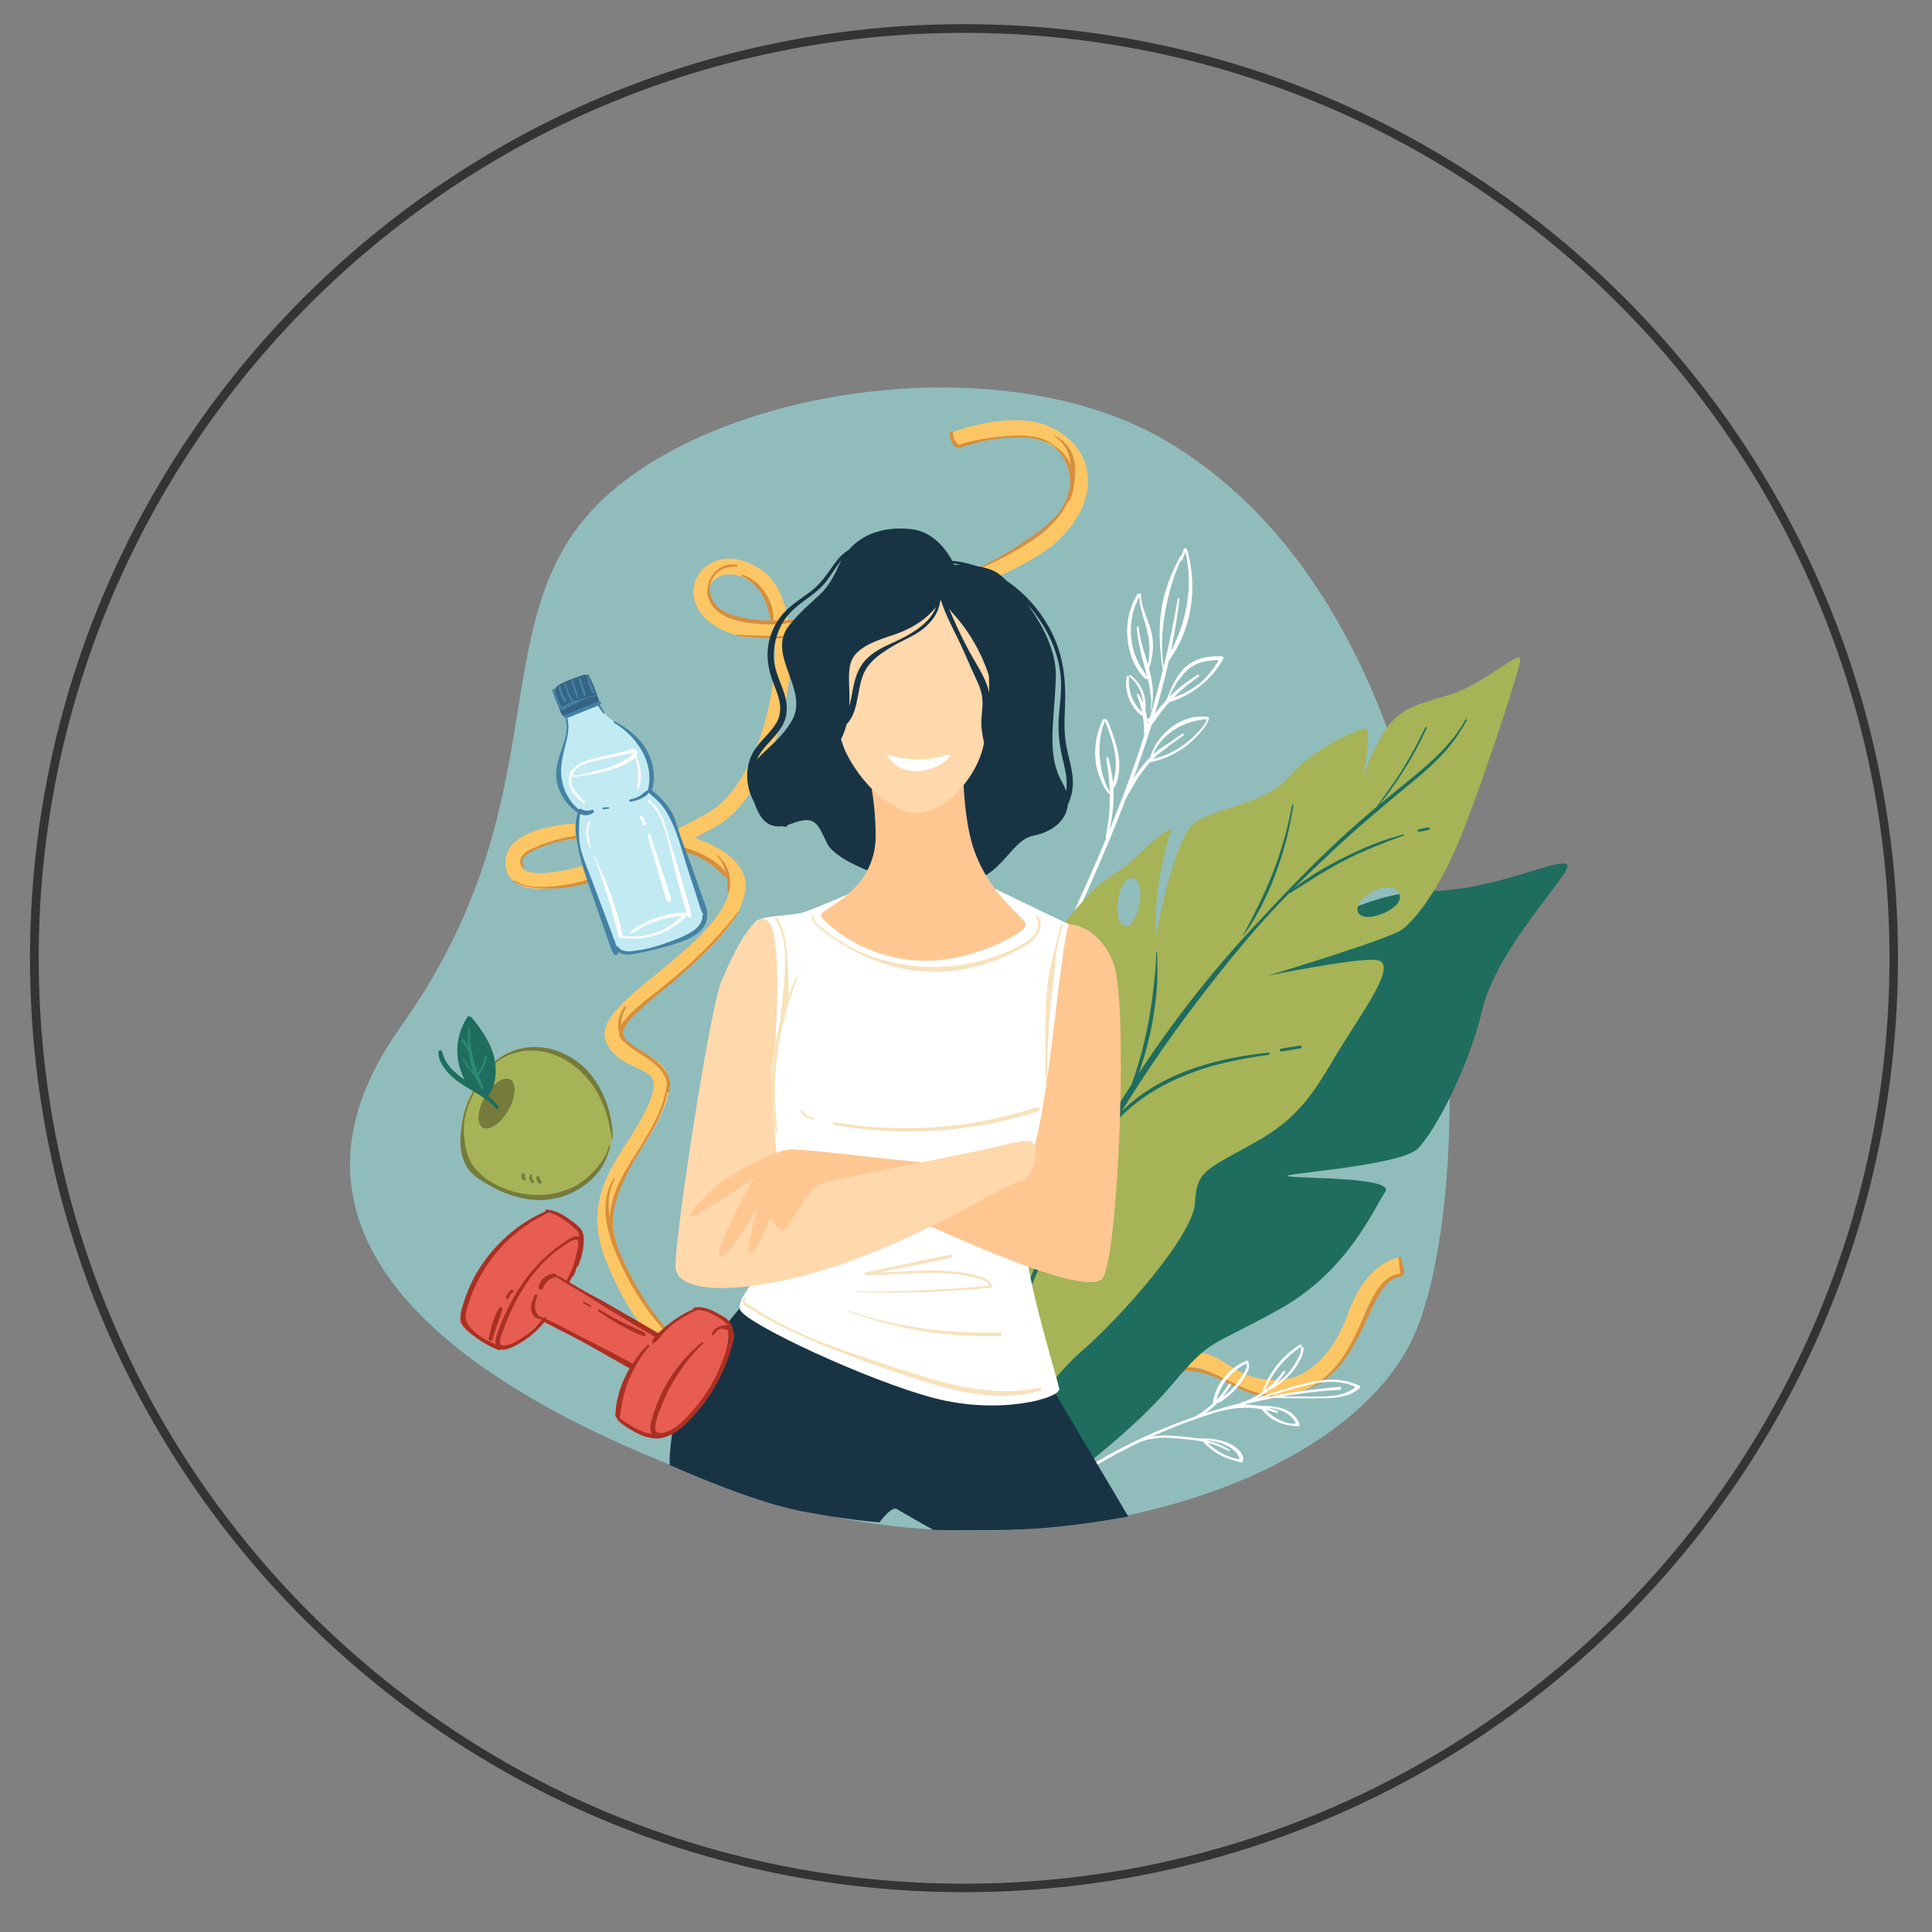
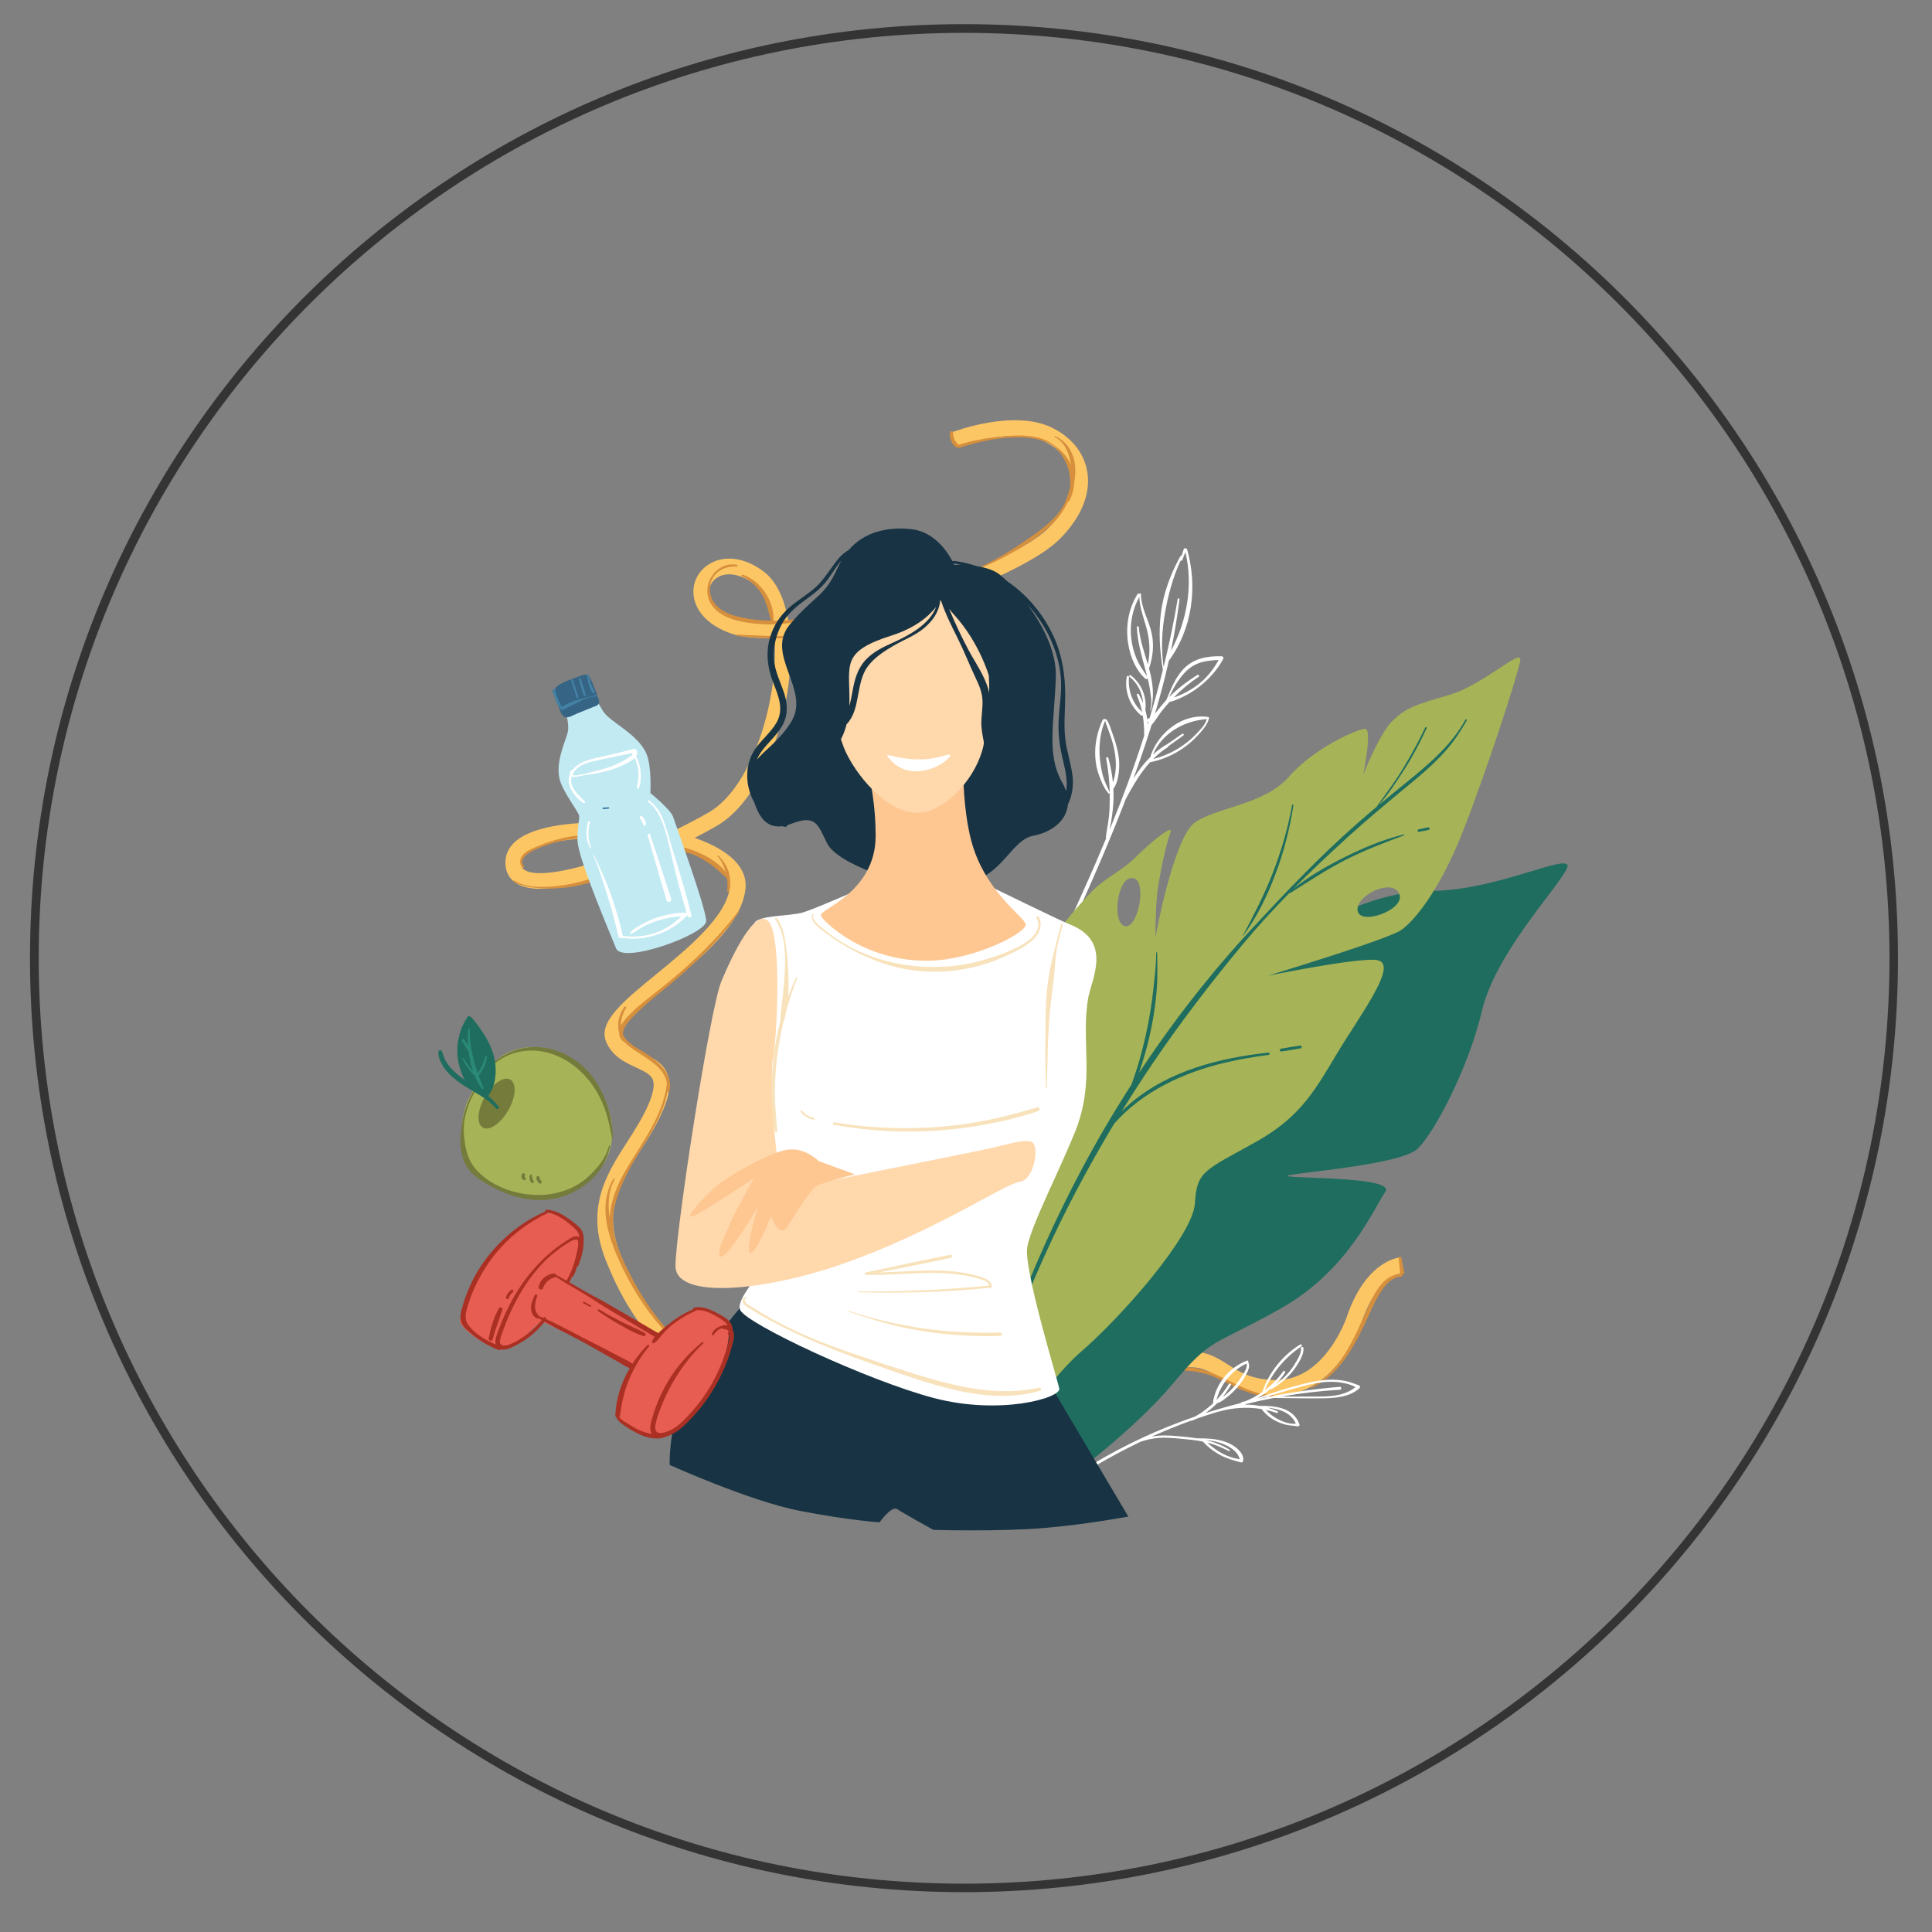
<svg xmlns="http://www.w3.org/2000/svg" width="220" zoomAndPan="magnify" viewBox="0 0 165 165" height="220" preserveAspectRatio="xMidYMid meet" version="1.0">
  <rect x="0" y="0" width="165" height="165" fill="#808080" stroke="none" />
  <defs>
    <clipPath id="495691dbfb">
      <path d="M 29.895 33.094 L 124 33.094 L 124 130.738 L 29.895 130.738 Z M 29.895 33.094 " clip-rule="nonzero" />
    </clipPath>
    <clipPath id="2779bebffe">
      <path d="M 57 108.008 L 96.699 108.008 L 96.699 130.738 L 57 130.738 Z M 57 108.008 " clip-rule="nonzero" />
    </clipPath>
    <clipPath id="be56db79cf">
      <path d="M 2.562 2.062 L 162.094 2.062 L 162.094 161.598 L 2.562 161.598 Z M 2.562 2.062 " clip-rule="nonzero" />
    </clipPath>
    <clipPath id="1f1b66c88c">
      <path d="M 82.328 2.062 C 38.273 2.062 2.562 37.777 2.562 81.832 C 2.562 125.883 38.273 161.598 82.328 161.598 C 126.383 161.598 162.094 125.883 162.094 81.832 C 162.094 37.777 126.383 2.062 82.328 2.062 " clip-rule="nonzero" />
    </clipPath>
  </defs>
  <g clip-path="url(#495691dbfb)">
-     <path fill="#91bcbc" d="M 99.797 37.773 C 85.547 29.227 60.586 33.16 50.824 43.301 C 41.059 53.441 47.926 68.469 34.195 87.73 C 20.461 106.996 42.027 120.355 64.879 127.867 C 87.73 135.379 115.406 127.277 120.984 113.543 C 126.562 99.805 125.922 53.441 99.797 37.773 " fill-opacity="1" fill-rule="nonzero" />
-   </g>
+     </g>
  <path fill="#fdc664" d="M 62.273 49.047 C 61.934 49.047 61.617 49.121 61.34 49.277 C 60.82 49.562 60.523 50.09 60.562 50.645 C 60.629 51.52 61.445 52.309 62.805 52.816 C 63.539 53.086 64.625 53.191 65.98 53.137 C 65.707 51.582 65.152 50.43 64.371 49.852 C 63.656 49.32 62.922 49.047 62.273 49.047 Z M 50.918 71.602 C 48.75 71.602 46.859 71.879 45.684 72.398 C 45.18 72.625 44.566 73 44.516 73.523 C 44.469 74.012 44.637 74.191 44.809 74.301 C 45.68 74.867 48.199 74.531 51.543 73.41 C 52.75 73.004 54.043 72.504 55.324 71.957 C 54.762 71.867 54.18 71.793 53.586 71.734 C 52.672 71.645 51.773 71.602 50.918 71.602 Z M 79.957 124.816 C 77.617 124.82 75.191 124.461 72.633 123.738 C 66.145 121.91 61.305 119.543 57.832 116.508 C 54.367 113.48 52.766 110.195 51.754 107.672 C 49.949 103.156 51.789 100.289 53.57 97.516 C 54.258 96.441 54.969 95.332 55.461 94.133 C 55.859 93.148 55.93 92.473 55.68 92.062 C 55.445 91.688 54.922 91.445 54.316 91.164 C 53.406 90.746 52.277 90.223 51.758 88.949 C 51.07 87.273 53.266 85.477 56.039 83.207 C 58.703 81.027 62.02 78.312 62.336 75.789 C 62.41 75.18 62.059 74.582 61.297 74.016 C 60.445 73.387 59.145 72.836 57.562 72.422 C 55.711 73.285 53.754 74.082 51.969 74.684 C 49.539 75.5 47.598 75.906 46.168 75.906 C 45.27 75.906 44.574 75.746 44.078 75.426 C 43.609 75.121 43.07 74.523 43.18 73.391 C 43.246 72.746 43.637 71.84 45.141 71.176 C 47.004 70.348 50.211 70.059 53.715 70.398 C 55.043 70.527 56.289 70.734 57.426 71.004 C 58.527 70.477 59.578 69.93 60.52 69.387 C 62.008 68.531 63.352 66.773 64.402 64.301 C 65.371 62.035 66.008 59.285 66.152 56.758 C 66.199 55.945 66.195 55.18 66.145 54.469 C 64.527 54.547 63.254 54.41 62.336 54.07 C 59.68 53.086 59.277 51.418 59.227 50.746 C 59.145 49.656 59.707 48.645 60.691 48.102 C 61.973 47.395 63.645 47.645 65.168 48.773 C 66.078 49.445 66.734 50.559 67.125 52.09 C 67.203 52.391 67.27 52.707 67.324 53.039 C 69.848 52.785 73.051 52.102 76.582 51.039 C 82.555 49.238 87.75 46.867 89.508 45.129 C 91.051 43.609 91.773 41.98 91.539 40.535 C 91.348 39.359 90.539 38.363 89.258 37.734 C 86.5 36.379 81.793 38.168 81.746 38.184 L 81.262 36.934 C 81.477 36.852 86.562 34.914 89.848 36.527 C 91.531 37.355 92.602 38.703 92.863 40.32 C 93.168 42.207 92.312 44.254 90.449 46.086 C 89.211 47.309 86.84 48.523 85.07 49.328 C 82.719 50.391 79.844 51.457 76.965 52.324 C 73.934 53.238 71.039 53.898 68.594 54.234 C 68.211 54.289 67.84 54.332 67.48 54.367 C 67.539 55.145 67.543 55.977 67.492 56.832 C 67.195 62.02 64.934 68.395 61.188 70.551 C 60.605 70.887 59.98 71.223 59.332 71.555 C 60.449 71.949 61.387 72.414 62.094 72.938 C 63.566 74.031 63.758 75.18 63.664 75.953 C 63.285 79.012 59.887 81.793 56.891 84.246 C 55.684 85.23 54.543 86.164 53.801 86.969 C 52.922 87.918 52.945 88.316 53 88.441 C 53.32 89.227 54.078 89.578 54.875 89.949 C 55.613 90.285 56.379 90.641 56.82 91.359 C 57.316 92.172 57.281 93.215 56.699 94.637 C 56.164 95.953 55.418 97.117 54.695 98.242 C 52.953 100.957 51.453 103.301 53 107.176 C 55.254 112.816 59.238 118.566 72.996 122.445 C 83.168 125.312 89.145 121.594 93.949 118.605 C 95.535 117.621 97.031 116.688 98.484 116.133 C 102.078 114.766 103.441 115.633 104.887 116.551 C 105.84 117.156 106.824 117.781 108.73 117.863 C 110.555 117.941 112.16 117.074 113.5 115.285 C 114.551 113.891 115.031 112.438 115.039 112.422 L 115.039 112.41 C 115.707 110.477 116.633 109.059 117.793 108.18 C 118.711 107.488 119.449 107.406 119.531 107.398 L 119.652 108.734 L 119.66 108.734 C 119.641 108.738 119.16 108.805 118.512 109.324 C 117.891 109.816 117.004 110.828 116.312 112.844 C 116.266 112.977 115.742 114.523 114.594 116.062 C 112.992 118.215 110.941 119.297 108.672 119.199 C 106.406 119.105 105.168 118.316 104.168 117.68 C 102.867 116.855 101.926 116.258 98.961 117.387 C 97.629 117.895 96.254 118.754 94.656 119.746 C 92.195 121.277 89.402 123.016 85.848 124.012 C 83.938 124.551 81.98 124.816 79.957 124.816 " fill-opacity="1" fill-rule="nonzero" />
  <path fill="#d68f3c" d="M 90.125 37.246 C 90.07 37.223 90.035 37.301 90.086 37.324 C 90.957 37.789 91.34 38.762 91.461 39.719 C 91.215 39.145 90.828 38.625 90.324 38.254 C 90.023 38.031 89.703 37.781 89.367 37.621 C 88.961 37.43 88.527 37.324 88.086 37.262 C 87.113 37.121 86.145 37.215 85.172 37.32 C 84.059 37.441 82.926 37.648 81.855 37.992 C 81.852 37.992 81.852 37.992 81.852 37.992 C 81.77 37.855 81.625 37.75 81.543 37.605 C 81.43 37.402 81.391 37.176 81.398 36.949 C 81.41 36.793 81.141 36.773 81.125 36.93 C 81.102 37.203 81.141 37.465 81.262 37.711 C 81.355 37.906 81.523 38.188 81.762 38.215 C 81.777 38.215 81.793 38.215 81.809 38.211 C 81.84 38.242 81.883 38.262 81.938 38.242 C 83.691 37.668 85.465 37.305 87.316 37.359 C 87.754 37.371 88.188 37.414 88.613 37.523 C 89.02 37.625 89.488 37.77 89.84 38.012 C 90.445 38.426 90.898 39.117 91.152 39.797 C 91.352 40.336 91.434 40.957 91.395 41.555 C 91.332 41.832 91.258 42.105 91.16 42.367 C 91.066 42.629 90.965 42.883 90.852 43.133 C 90.199 44.301 89.074 45.129 87.988 45.891 C 86.527 46.914 85.02 47.855 83.387 48.586 C 83.336 48.609 83.363 48.691 83.418 48.668 C 85.098 47.957 86.742 47.133 88.238 46.086 C 89.406 45.266 90.543 44.266 91.145 42.957 C 91.172 42.906 91.199 42.859 91.227 42.809 C 91.273 42.824 91.324 42.809 91.348 42.75 C 91.586 42.25 91.727 41.723 91.746 41.184 C 91.785 40.938 91.816 40.688 91.832 40.441 C 91.91 39.105 91.371 37.832 90.125 37.246 " fill-opacity="1" fill-rule="nonzero" />
  <path fill="#d68f3c" d="M 68.66 52.797 C 67.789 52.969 66.891 53.004 66.004 53.008 C 66.039 52.984 66.066 52.949 66.066 52.898 C 66.082 51.289 64.969 49.598 63.434 49.082 C 63.34 49.051 63.27 49.184 63.367 49.227 C 64.051 49.527 64.617 50.051 65.02 50.684 C 65.465 51.383 65.613 52.164 65.828 52.949 C 65.836 52.973 65.848 52.992 65.863 53.004 C 64.977 53 64.086 52.906 63.227 52.711 C 62.531 52.551 61.828 52.32 61.297 51.824 C 60.715 51.285 60.473 50.457 60.727 49.695 C 61.031 48.781 61.98 48.324 62.898 48.398 C 62.996 48.402 63.027 48.262 62.926 48.242 C 61.246 47.914 59.914 49.781 60.582 51.305 C 61.305 52.941 63.625 53.219 65.18 53.312 C 66.383 53.387 67.523 53.23 68.695 52.965 C 68.789 52.941 68.758 52.777 68.66 52.797 " fill-opacity="1" fill-rule="nonzero" />
  <path fill="#d68f3c" d="M 68.215 54.191 C 67.355 54.371 66.512 54.34 65.641 54.309 C 64.75 54.273 63.859 54.254 62.969 54.195 C 62.895 54.188 62.871 54.301 62.945 54.309 C 63.848 54.398 64.75 54.488 65.652 54.508 C 66.105 54.516 66.555 54.527 67.008 54.516 C 67.43 54.504 67.867 54.492 68.258 54.32 C 68.34 54.285 68.301 54.172 68.215 54.191 " fill-opacity="1" fill-rule="nonzero" />
  <path fill="#d68f3c" d="M 62.227 74.449 C 62.062 73.902 61.738 73.477 61.352 73.062 C 61.316 73.027 61.25 73.086 61.281 73.125 C 61.602 73.496 61.832 73.973 61.977 74.477 C 61.848 74.305 61.711 74.148 61.555 74.004 C 61.195 73.66 60.762 73.375 60.328 73.137 C 59.453 72.656 58.48 72.355 57.504 72.176 C 53.691 71.105 49.621 70.684 45.895 72.285 C 45.449 72.473 44.891 72.68 44.598 73.086 C 44.371 73.395 44.352 73.805 44.621 74.09 C 44.691 74.156 44.816 74.047 44.75 73.973 C 44.375 73.543 44.816 73.055 45.195 72.832 C 45.625 72.578 46.102 72.383 46.57 72.215 C 47.223 71.98 47.891 71.812 48.57 71.695 C 48.906 71.652 49.246 71.625 49.586 71.605 C 50.59 71.559 51.582 71.551 52.586 71.641 C 53.645 71.734 54.695 71.902 55.742 72.09 C 56.102 72.156 56.465 72.227 56.82 72.301 C 56.953 72.332 57.082 72.367 57.211 72.402 C 56.848 72.543 56.492 72.723 56.137 72.875 C 55.695 73.062 55.258 73.246 54.816 73.418 C 53.961 73.758 53.109 74.113 52.25 74.438 C 50.535 75.086 48.734 75.629 46.895 75.727 C 45.895 75.777 44.785 75.75 43.922 75.195 C 43.855 75.152 43.797 75.27 43.867 75.309 C 44.598 75.715 45.492 75.824 46.316 75.867 C 47.25 75.918 48.188 75.855 49.109 75.68 C 50.973 75.324 52.766 74.633 54.492 73.852 C 55.012 73.617 55.535 73.375 56.062 73.148 C 56.555 72.938 57.082 72.758 57.559 72.496 C 58.012 72.625 58.461 72.758 58.914 72.895 C 58.949 72.902 58.98 72.898 59.004 72.887 C 59.363 73.039 59.715 73.207 60.055 73.406 C 60.473 73.652 60.867 73.926 61.23 74.246 C 61.41 74.398 61.582 74.555 61.75 74.715 C 61.859 74.816 61.98 74.918 62.09 75.02 C 62.141 75.379 62.148 75.734 62.109 76.066 C 62.094 76.18 62.262 76.215 62.285 76.098 C 62.398 75.543 62.391 74.992 62.227 74.449 " fill-opacity="1" fill-rule="nonzero" />
  <path fill="#d68f3c" d="M 63.066 77.816 C 61.781 79.5 60.297 81.055 58.727 82.473 C 57.926 83.195 57.098 83.883 56.254 84.555 C 55.418 85.219 54.555 85.84 53.809 86.605 C 53.531 86.895 53.215 87.219 53.027 87.594 C 53.016 87.062 53.195 86.52 53.469 86.082 C 53.523 86 53.383 85.906 53.324 85.984 C 52.934 86.543 52.711 87.219 52.812 87.902 C 52.828 88 52.844 88.09 52.871 88.176 C 52.867 88.504 53.012 88.824 53.316 88.992 C 53.332 89.004 53.344 89.004 53.359 89.008 C 53.551 89.219 53.781 89.406 54.027 89.582 C 55.082 90.328 56.801 91.129 56.957 92.555 C 56.609 95.344 54.82 97.582 53.441 99.934 C 52.738 101.133 52.184 102.461 52.078 103.855 C 52.074 103.91 52.07 103.961 52.07 104.016 C 51.898 102.902 51.941 101.719 52.492 100.727 C 52.527 100.66 52.426 100.613 52.387 100.676 C 51.121 102.793 51.84 105.293 52.758 107.395 C 53.707 109.582 54.977 111.652 56.551 113.441 C 57.426 114.438 58.422 115.336 59.461 116.16 C 59.508 116.199 59.566 116.129 59.52 116.09 C 57.898 114.719 56.473 113.086 55.266 111.332 C 55.016 110.938 54.758 110.543 54.523 110.137 C 54.148 109.492 53.805 108.828 53.473 108.16 C 52.844 106.867 52.277 105.523 52.355 104.059 C 52.434 102.637 53.023 101.293 53.66 100.039 C 54.273 98.828 55.062 97.715 55.723 96.523 C 56.293 95.492 56.793 94.43 56.996 93.277 C 57.062 93.305 57.148 93.285 57.172 93.195 C 57.543 91.676 56.141 90.586 55.016 89.883 C 54.523 89.574 53.918 89.262 53.508 88.809 C 53.5 88.793 53.488 88.773 53.469 88.758 C 53.465 88.758 53.457 88.754 53.453 88.746 C 53.363 88.641 53.285 88.527 53.223 88.402 C 53.059 87.73 54.102 86.793 54.473 86.422 C 55.203 85.703 56.004 85.07 56.797 84.426 C 58.297 83.203 59.715 81.898 61.051 80.496 C 61.824 79.684 62.492 78.793 63.125 77.871 C 63.156 77.828 63.098 77.777 63.066 77.816 " fill-opacity="1" fill-rule="nonzero" />
  <path fill="#d68f3c" d="M 108.699 119.125 C 107.035 119.137 105.59 118.184 104.121 117.523 C 103.402 117.203 102.621 116.891 101.836 116.801 C 100.961 116.699 100.062 116.797 99.207 117 C 98.16 117.246 97.156 117.645 96.168 118.066 C 96.09 118.102 96.129 118.227 96.211 118.195 C 97.078 117.859 97.973 117.535 98.887 117.32 C 98.285 117.559 97.699 117.844 97.137 118.133 C 96.047 118.691 95.008 119.344 93.977 120.004 C 92.957 120.656 91.938 121.312 90.871 121.891 C 89.711 122.523 88.512 122.996 87.238 123.336 C 86.422 123.551 85.598 123.734 84.777 123.941 C 83.957 124.148 83.141 124.387 82.316 124.598 C 82.289 124.605 82.305 124.648 82.332 124.641 C 83.059 124.473 83.789 124.328 84.516 124.156 C 85.238 123.984 85.953 123.797 86.676 123.625 C 87.973 123.32 89.238 122.949 90.449 122.391 C 92.652 121.379 94.629 119.953 96.707 118.715 C 97.301 118.363 97.902 118.035 98.527 117.746 C 99.074 117.492 99.633 117.297 100.199 117.094 C 100.691 117.043 101.184 117.035 101.688 117.086 C 102.547 117.168 103.316 117.402 104.102 117.762 C 104.824 118.094 105.523 118.473 106.258 118.777 C 107.043 119.098 107.855 119.316 108.711 119.273 C 108.809 119.27 108.797 119.121 108.699 119.125 " fill-opacity="1" fill-rule="nonzero" />
  <path fill="#d68f3c" d="M 119.93 108.664 C 119.852 108.25 119.758 107.84 119.68 107.422 C 119.652 107.281 119.434 107.289 119.449 107.438 C 119.496 107.855 119.527 108.273 119.578 108.691 C 119.582 108.723 119.594 108.746 119.609 108.77 C 118.035 108.93 117.316 110.578 116.742 111.844 C 115.984 113.512 115.285 115.234 114.113 116.664 C 113.512 117.395 112.793 118.016 111.969 118.477 C 111.93 118.496 111.961 118.562 112 118.543 C 113.41 117.914 114.473 116.715 115.289 115.434 C 115.785 114.648 116.199 113.824 116.594 112.988 C 116.969 112.195 117.312 111.375 117.754 110.609 C 118.16 109.902 118.766 109.09 119.652 109.031 C 119.758 109.023 119.789 108.922 119.762 108.848 C 119.855 108.848 119.949 108.785 119.93 108.664 " fill-opacity="1" fill-rule="nonzero" />
  <path fill="#ffffff" d="M 112.555 119.27 C 111.516 119.266 110.48 119.27 109.445 119.27 C 109.5 119.262 109.555 119.25 109.609 119.242 C 111.211 118.973 112.82 118.781 114.441 118.691 C 114.602 118.684 114.582 118.43 114.422 118.441 C 112.422 118.605 110.43 118.879 108.461 119.27 C 108.383 119.266 108.305 119.266 108.227 119.266 C 108.227 119.266 108.223 119.27 108.219 119.27 C 108.453 119.199 108.691 119.133 108.926 119.062 C 109.707 118.828 110.488 118.59 111.277 118.383 C 112.051 118.184 112.84 118.016 113.641 118.012 C 114.02 118.012 114.398 118.039 114.773 118.121 C 115.094 118.188 115.465 118.285 115.762 118.465 C 114.863 119.199 113.68 119.27 112.555 119.27 Z M 108.176 119.324 C 107.953 119.367 107.734 119.414 107.516 119.465 C 107.742 119.402 107.969 119.336 108.199 119.273 C 108.18 119.281 108.172 119.305 108.176 119.324 Z M 109.098 120.516 C 108.82 120.398 108.539 120.301 108.258 120.223 C 109.254 120.316 110.246 120.629 110.672 121.582 C 110.18 121.648 109.598 121.441 109.188 121.23 C 108.781 121.027 108.422 120.746 108.117 120.414 C 108.426 120.48 108.727 120.566 109.02 120.672 C 109.125 120.711 109.203 120.559 109.098 120.516 Z M 105.875 124.621 C 104.844 124.488 103.867 123.922 103.113 123.203 C 103.754 123.367 104.359 123.629 104.949 123.926 C 105.023 123.965 105.074 123.852 105.004 123.812 C 104.375 123.414 103.691 123.16 102.984 122.988 C 103.371 123.023 103.754 123.086 104.125 123.203 C 104.809 123.414 105.699 123.867 105.875 124.621 Z M 103.918 119.453 C 103.977 119.266 104.047 119.082 104.121 118.898 C 104.273 118.539 104.469 118.195 104.707 117.883 C 105.16 117.277 105.762 116.777 106.445 116.457 C 106.445 116.461 106.445 116.461 106.449 116.465 C 106.582 116.797 106.227 117.266 106.055 117.543 C 105.867 117.848 105.652 118.137 105.414 118.402 C 105.176 118.668 104.922 118.922 104.645 119.145 C 104.574 119.203 104.5 119.254 104.422 119.309 C 104.68 118.984 104.914 118.645 105.121 118.285 C 105.184 118.18 105.02 118.105 104.953 118.203 C 104.652 118.691 104.293 119.148 103.891 119.562 C 103.898 119.523 103.91 119.488 103.918 119.453 Z M 116.035 118.301 C 115.664 118.184 115.328 118.023 114.945 117.949 C 114.586 117.883 114.227 117.84 113.859 117.832 C 113.07 117.82 112.285 117.953 111.52 118.141 C 110.121 118.48 108.742 118.918 107.387 119.402 C 107.766 119.191 108.125 118.945 108.457 118.664 C 108.48 118.68 108.508 118.68 108.535 118.664 C 109.23 118.293 109.84 117.789 110.344 117.184 C 110.582 116.898 110.789 116.594 110.969 116.27 C 111.16 115.918 111.355 115.539 111.32 115.129 C 111.305 114.988 111.094 115.004 111.105 115.141 C 111.141 115.547 110.906 115.941 110.711 116.281 C 110.527 116.598 110.32 116.902 110.086 117.184 C 109.742 117.59 109.348 117.949 108.91 118.254 C 109.219 117.945 109.5 117.605 109.746 117.23 C 109.812 117.133 109.672 117.008 109.598 117.109 C 109.164 117.723 108.625 118.273 108.016 118.73 C 108.668 117.215 109.77 115.898 111.145 114.988 C 111.25 114.922 111.141 114.762 111.035 114.828 C 109.551 115.75 108.426 117.141 107.836 118.789 C 107.824 118.816 107.832 118.84 107.844 118.859 C 107.352 119.211 106.812 119.5 106.25 119.711 C 106.23 119.703 106.207 119.699 106.18 119.699 C 106.102 119.699 106.051 119.738 106.027 119.789 C 105.969 119.809 105.91 119.828 105.852 119.848 C 105.84 119.852 105.828 119.859 105.82 119.863 C 104.859 120.109 103.902 120.383 102.957 120.684 C 103.203 120.512 103.438 120.324 103.664 120.117 C 103.762 120.027 103.859 119.93 103.957 119.832 C 104.32 119.738 104.688 119.41 104.973 119.176 C 105.266 118.934 105.531 118.664 105.77 118.367 C 106.008 118.078 106.223 117.762 106.402 117.426 C 106.559 117.129 106.777 116.738 106.633 116.402 C 106.625 116.387 106.617 116.375 106.605 116.367 C 106.656 116.289 106.598 116.16 106.488 116.203 C 105.695 116.516 105.012 117.023 104.488 117.699 C 104.234 118.027 104.023 118.391 103.863 118.777 C 103.789 118.957 103.73 119.141 103.684 119.328 C 103.645 119.484 103.582 119.672 103.609 119.836 C 103.562 119.879 103.516 119.926 103.469 119.969 C 103.195 120.211 102.906 120.438 102.605 120.648 C 102.426 120.77 102.238 120.875 102.051 120.984 C 100.535 121.508 99.043 122.102 97.582 122.781 C 96.102 123.469 94.66 124.238 93.258 125.078 C 93.125 125.16 93.262 125.359 93.395 125.281 C 94.699 124.5 96.047 123.781 97.426 123.121 C 97.914 122.961 98.418 122.848 98.934 122.805 C 99.652 122.75 100.379 122.832 101.094 122.898 C 101.641 122.949 102.188 123.004 102.73 123.117 C 103.141 123.566 103.621 123.945 104.156 124.238 C 104.734 124.555 105.371 124.738 106.004 124.898 C 106.078 124.914 106.141 124.859 106.16 124.793 C 106.273 124.359 105.941 123.957 105.637 123.691 C 105.309 123.41 104.918 123.215 104.508 123.09 C 103.777 122.863 102.996 122.832 102.234 122.84 C 101.832 122.777 101.43 122.73 101.027 122.691 C 100.328 122.633 99.625 122.555 98.922 122.617 C 98.734 122.633 98.547 122.656 98.359 122.691 C 99.453 122.199 100.562 121.75 101.688 121.34 C 101.699 121.348 101.715 121.348 101.734 121.344 C 101.883 121.305 102.035 121.242 102.176 121.168 C 102.793 120.953 103.406 120.75 104.031 120.562 C 104.047 120.566 104.059 120.566 104.078 120.562 C 105.246 120.219 106.527 120.137 107.746 120.34 C 108.098 120.812 108.562 121.176 109.098 121.422 C 109.352 121.539 109.621 121.629 109.898 121.691 C 110.207 121.758 110.52 121.762 110.828 121.816 C 110.926 121.836 111.016 121.738 110.98 121.645 C 110.48 120.227 108.914 120.043 107.582 120.066 C 107.176 119.996 106.77 119.961 106.359 119.961 C 106.367 119.949 106.367 119.93 106.371 119.918 C 107.172 119.719 107.977 119.543 108.781 119.391 C 110.113 119.402 111.441 119.434 112.773 119.422 C 113.898 119.414 115.207 119.359 116.09 118.574 C 116.191 118.484 116.164 118.34 116.035 118.301 " fill-opacity="1" fill-rule="nonzero" />
  <path fill="#ffffff" d="M 98.02 61.855 C 98.016 61.762 98.008 61.672 98 61.582 C 98.016 61.617 98.043 61.652 98.078 61.676 C 98.059 61.734 98.039 61.793 98.02 61.855 Z M 103.066 61.414 C 102.945 61.895 102.473 62.363 102.145 62.703 C 101.781 63.086 101.371 63.422 100.938 63.719 C 100.191 64.234 99.359 64.602 98.484 64.82 C 98.852 64.445 99.266 64.109 99.715 63.828 C 99.758 63.805 99.773 63.77 99.773 63.734 C 100.207 63.434 100.633 63.121 101.062 62.812 C 101.148 62.75 101.059 62.609 100.965 62.672 C 100.52 62.977 100.074 63.281 99.633 63.594 C 99.613 63.594 99.594 63.602 99.57 63.613 C 99.176 63.855 98.812 64.133 98.473 64.438 C 99.242 62.605 101.137 61.555 103.066 61.414 Z M 94.652 64.73 C 94.625 64.629 94.449 64.66 94.469 64.766 C 94.645 65.73 94.754 66.703 94.777 67.68 C 94.566 67.207 94.332 66.762 94.195 66.262 C 94.059 65.754 93.973 65.223 93.926 64.703 C 93.836 63.664 93.961 62.586 94.352 61.617 C 94.379 61.609 94.402 61.586 94.406 61.551 C 94.391 61.691 94.488 61.859 94.531 61.988 C 94.578 62.117 94.625 62.242 94.668 62.367 C 94.762 62.625 94.852 62.875 94.934 63.133 C 95.094 63.633 95.207 64.137 95.262 64.656 C 95.312 65.121 95.316 65.586 95.242 66.047 C 95.203 66.297 95.148 66.547 95.062 66.785 C 95.059 66.801 95.051 66.816 95.047 66.828 C 94.98 66.117 94.848 65.414 94.652 64.73 Z M 99.484 52.402 C 99.754 50.855 100.168 49.301 100.828 47.875 C 100.871 47.902 100.941 47.902 100.965 47.844 C 101.062 47.613 101.152 47.387 101.238 47.152 C 101.914 49.984 101.375 53.035 100.004 55.586 C 100.305 54.129 100.547 52.668 100.734 51.191 C 100.746 51.09 100.598 51.062 100.578 51.164 C 100.254 53.105 99.848 55.039 99.379 56.957 C 99.152 55.453 99.227 53.895 99.484 52.402 Z M 101.273 57.352 C 101.637 56.988 102.066 56.727 102.559 56.574 C 103.051 56.422 103.566 56.395 104.078 56.363 C 103.625 57.188 103.023 57.934 102.273 58.5 C 101.871 58.801 101.441 59.062 100.988 59.273 C 100.758 59.383 100.52 59.473 100.277 59.559 C 100.266 59.559 100.254 59.562 100.246 59.566 C 100.887 58.91 101.598 58.309 102.367 57.805 C 102.473 57.738 102.363 57.578 102.254 57.645 C 101.418 58.168 100.637 58.758 99.934 59.449 C 99.902 59.48 99.871 59.516 99.84 59.551 C 100.211 58.758 100.656 57.969 101.273 57.352 Z M 98.352 61.914 C 98.664 61.578 98.898 61.141 99.184 60.777 C 99.406 60.484 99.648 60.207 99.898 59.934 C 100.324 59.871 100.777 59.633 101.137 59.457 C 101.602 59.227 102.043 58.949 102.453 58.625 C 103.273 57.973 103.98 57.195 104.473 56.262 C 104.527 56.156 104.434 56.051 104.328 56.047 C 103.152 56.023 102.027 56.195 101.156 57.051 C 100.395 57.801 100.012 58.82 99.609 59.785 C 99.609 59.785 99.609 59.785 99.605 59.789 C 99.582 59.801 99.57 59.816 99.566 59.836 C 99.359 60.062 99.16 60.297 98.969 60.539 C 98.863 60.672 98.75 60.816 98.637 60.961 C 98.949 59.91 99.242 58.848 99.504 57.781 C 99.617 57.332 99.723 56.879 99.824 56.43 C 101.828 53.699 102.297 50.137 101.383 46.91 C 101.367 46.852 101.312 46.836 101.266 46.852 C 101.215 46.805 101.129 46.805 101.102 46.883 C 101.035 47.078 100.965 47.277 100.902 47.473 C 100.863 47.465 100.824 47.477 100.797 47.52 C 99.965 49.039 99.355 50.656 99.141 52.387 C 98.945 54.004 99.047 55.609 99.312 57.211 C 98.969 58.598 98.59 59.969 98.18 61.336 C 98.168 61.332 98.164 61.332 98.152 61.332 C 98.055 61.332 98 61.395 97.988 61.469 C 97.953 61.184 97.895 60.902 97.816 60.625 C 97.965 59.512 97.465 58.348 96.566 57.672 C 96.484 57.613 96.379 57.734 96.461 57.797 C 97.168 58.348 97.57 59.176 97.617 60.047 C 97.516 59.789 97.395 59.535 97.258 59.289 C 97.207 59.199 97.043 59.277 97.09 59.379 C 97.297 59.84 97.441 60.32 97.543 60.816 C 96.719 60.066 96.312 58.945 96.422 57.84 C 96.438 57.711 96.246 57.668 96.227 57.801 C 96.012 59.02 96.492 60.273 97.426 61.078 C 97.48 61.129 97.547 61.117 97.594 61.082 C 97.691 61.66 97.723 62.25 97.715 62.836 C 96.844 65.57 95.836 68.254 94.75 70.906 C 94.828 70.586 94.887 70.254 94.934 69.93 C 95.02 69.359 95.09 68.773 95.102 68.191 C 95.105 67.914 95.102 67.637 95.086 67.359 C 95.383 66.996 95.496 66.406 95.551 65.969 C 95.617 65.422 95.598 64.863 95.492 64.324 C 95.367 63.695 95.176 63.086 94.953 62.488 C 94.84 62.184 94.738 61.82 94.57 61.547 C 94.504 61.445 94.414 61.379 94.289 61.41 C 94.285 61.414 94.277 61.418 94.27 61.422 C 94.23 61.418 94.195 61.438 94.172 61.48 C 93.707 62.488 93.473 63.574 93.543 64.684 C 93.574 65.23 93.691 65.762 93.879 66.277 C 94.07 66.789 94.301 67.324 94.652 67.746 C 94.684 67.789 94.754 67.777 94.777 67.738 C 94.777 67.863 94.777 67.988 94.777 68.113 C 94.773 68.691 94.766 69.262 94.695 69.836 C 94.633 70.402 94.504 70.961 94.441 71.527 C 94.441 71.551 94.453 71.57 94.473 71.582 C 94.18 72.285 93.883 72.988 93.582 73.688 C 92.699 75.734 91.75 77.75 90.871 79.797 C 90.805 79.945 91.023 80.051 91.098 79.906 C 91.988 78.121 92.793 76.289 93.586 74.465 C 94.379 72.648 95.141 70.82 95.859 68.977 C 95.953 68.738 96.043 68.5 96.133 68.262 C 96.453 67.652 96.797 67.055 97.164 66.48 C 97.48 66 97.828 65.527 98.215 65.102 C 99.258 64.895 100.254 64.461 101.121 63.844 C 101.562 63.531 101.973 63.16 102.34 62.758 C 102.699 62.359 103.137 61.875 103.258 61.336 C 103.266 61.289 103.234 61.242 103.188 61.234 C 101.008 60.906 98.93 62.547 98.266 64.555 C 98.258 64.578 98.266 64.605 98.277 64.621 C 97.777 65.105 97.34 65.656 96.957 66.246 C 96.898 66.332 96.844 66.418 96.793 66.504 C 97.348 64.988 97.871 63.461 98.348 61.918 C 98.348 61.914 98.352 61.914 98.352 61.914 " fill-opacity="1" fill-rule="nonzero" />
  <path fill="#ffffff" d="M 97.258 53.559 C 97.25 53.453 97.09 53.465 97.094 53.57 C 97.141 54.766 97.473 55.91 97.781 57.059 C 97.84 57.289 97.906 57.523 97.969 57.758 C 97.629 57.27 97.293 56.793 97.062 56.246 C 96.82 55.672 96.668 55.062 96.605 54.441 C 96.484 53.246 96.715 52.035 97.301 50.984 C 97.336 51.98 97.734 52.902 97.973 53.863 C 98.199 54.777 98.238 55.801 98.031 56.738 C 97.723 55.691 97.344 54.656 97.258 53.559 Z M 98.133 57.086 C 98.457 56.125 98.574 55.145 98.367 54.129 C 98.129 52.98 97.445 51.93 97.441 50.734 C 97.441 50.652 97.336 50.652 97.305 50.715 C 97.246 50.688 97.168 50.695 97.129 50.766 C 96.449 51.879 96.172 53.207 96.289 54.504 C 96.398 55.73 96.879 57.129 97.816 57.969 C 97.887 58.031 97.977 57.988 98.008 57.922 C 98.086 58.219 98.156 58.52 98.199 58.82 C 98.246 59.113 98.273 59.406 98.316 59.695 C 98.359 60.016 98.293 60.344 98.238 60.66 C 98.234 60.688 98.273 60.691 98.281 60.664 C 98.602 59.52 98.469 58.355 98.168 57.219 C 98.156 57.172 98.145 57.129 98.133 57.086 " fill-opacity="1" fill-rule="nonzero" />
  <path fill="#1f6d5e" d="M 106.984 83.277 C 109.344 80.434 116.281 76.082 122.199 76.086 C 128.121 76.086 134.879 72.332 133.75 74.316 C 132.625 76.301 127.691 81.559 126.562 86.336 C 125.438 91.113 122.594 96.586 121.094 98.086 C 119.59 99.59 109.293 100.23 109.988 100.449 C 110.684 100.66 119.215 100.5 118.305 101.789 C 117.391 103.078 115.191 108.496 109.344 111.77 C 103.5 115.043 103.5 114.188 100.227 118.102 C 96.957 122.02 91.484 126.148 90.41 126.793 C 89.336 127.438 82.148 128.566 82.148 128.566 L 92.609 105.223 L 106.984 83.277 " fill-opacity="1" fill-rule="nonzero" />
  <path fill="#a6b357" d="M 115.941 77.75 C 115.781 76.41 119.141 74.871 119.539 76.465 C 119.859 77.75 116.105 79.09 115.941 77.75 Z M 96.043 79.09 C 94.914 78.77 95.445 74.613 96.844 75.012 C 97.973 75.336 97.168 79.414 96.043 79.09 Z M 123.773 59.344 C 120.824 60.203 120.02 60.473 118.895 61.598 C 117.766 62.727 116.426 66.16 116.426 66.16 C 116.426 66.16 117.23 62.242 116.586 62.242 C 115.941 62.242 112.188 63.906 110.098 66.32 C 108.004 68.734 103.871 68.949 102.051 70.238 C 100.227 71.527 98.672 80.059 98.672 80.059 C 98.672 80.059 98.672 77.75 98.832 76.301 C 98.992 74.852 99.637 71.902 99.957 71.098 C 100.281 70.289 98.297 71.902 97.008 73.191 C 95.719 74.477 94.219 75.012 92.93 76.465 C 91.645 77.91 87.246 82.203 85.102 91.809 C 82.953 101.414 82.148 108.871 82.148 108.871 L 82.148 128.566 C 82.148 128.566 88.855 118.422 92.289 115.473 C 95.719 112.52 101.887 105.547 102.051 102.758 C 102.211 99.965 102.906 99.965 107.305 97.496 C 111.703 95.027 112.672 92.293 114.977 88.695 C 117.285 85.102 119.215 82.203 117.551 81.988 C 115.891 81.773 108.27 83.332 108.27 83.332 C 108.27 83.332 118.57 80.219 119.695 79.414 C 120.824 78.609 122.969 75.98 124.902 71.098 C 126.832 66.211 129.676 57.52 129.836 56.395 C 129.996 55.266 126.723 58.488 123.773 59.344 " fill-opacity="1" fill-rule="nonzero" />
  <path fill="#1f6d5e" d="M 125.152 61.465 C 124.098 63.398 122.426 64.914 120.746 66.301 C 119.746 67.121 118.746 67.93 117.758 68.754 C 118.574 67.824 119.27 66.758 119.934 65.719 C 120.66 64.594 121.281 63.406 121.84 62.191 C 121.875 62.113 121.758 62.055 121.719 62.133 C 121.16 63.312 120.531 64.457 119.859 65.578 C 119.172 66.727 118.359 67.773 117.594 68.871 C 117.59 68.879 117.59 68.883 117.594 68.887 C 117.004 69.379 116.422 69.875 115.852 70.379 C 112.656 73.191 109.746 76.262 106.855 79.379 C 103.965 82.504 101.289 85.832 98.848 89.32 C 98.316 90.082 97.793 90.844 97.285 91.617 C 97.383 91.316 97.473 91.02 97.566 90.73 C 97.887 89.715 98.156 88.684 98.359 87.637 C 98.562 86.594 98.711 85.539 98.793 84.477 C 98.875 83.434 98.84 82.406 98.824 81.359 C 98.824 81.309 98.75 81.316 98.75 81.363 C 98.738 82.414 98.613 83.477 98.496 84.523 C 98.379 85.562 98.223 86.598 98.016 87.625 C 97.812 88.633 97.574 89.637 97.289 90.629 C 97.137 91.141 96.977 91.652 96.797 92.16 C 96.746 92.312 96.688 92.465 96.633 92.621 C 95.047 95.082 93.566 97.605 92.203 100.199 C 90.219 103.969 88.445 107.855 86.93 111.836 C 86.742 112.328 86.559 112.824 86.379 113.32 C 86.312 113.492 86.57 113.617 86.637 113.445 C 88.148 109.461 89.887 105.57 91.867 101.797 C 92.906 99.824 94.004 97.879 95.152 95.969 C 97.586 93.207 101.09 91.586 104.633 90.754 C 105.855 90.465 107.09 90.254 108.336 90.094 C 108.461 90.078 108.449 89.883 108.32 89.898 C 104.117 90.355 99.801 91.445 96.512 94.254 C 96.27 94.465 96.031 94.684 95.801 94.906 C 96.652 93.527 97.535 92.164 98.441 90.82 C 100.832 87.285 103.426 83.91 106.152 80.629 C 107.418 79.109 108.754 77.656 110.133 76.246 C 110.145 76.27 110.172 76.281 110.203 76.262 C 111.734 75.305 113.23 74.297 114.844 73.473 C 116.473 72.637 118.18 71.98 119.895 71.348 C 119.949 71.328 119.922 71.254 119.867 71.266 C 118.102 71.707 116.414 72.414 114.793 73.227 C 113.277 73.988 111.758 74.848 110.441 75.93 C 111.945 74.41 113.504 72.945 115.086 71.504 C 116.676 70.059 118.324 68.684 119.98 67.316 C 121.605 65.98 123.301 64.578 124.473 62.812 C 124.754 62.391 125.027 61.965 125.266 61.52 C 125.305 61.449 125.191 61.395 125.152 61.465 " fill-opacity="1" fill-rule="nonzero" />
  <path fill="#1f6d5e" d="M 121.949 70.66 C 121.676 70.719 121.406 70.77 121.137 70.84 C 121.023 70.867 121.062 71.059 121.18 71.039 C 121.461 70.996 121.742 70.934 122.023 70.875 C 122.164 70.848 122.09 70.633 121.949 70.66 " fill-opacity="1" fill-rule="nonzero" />
  <path fill="#1f6d5e" d="M 110.352 68.758 C 109.992 70.727 109.43 72.668 108.707 74.535 C 107.988 76.387 107.082 78.145 106.152 79.895 C 106.145 79.91 106.168 79.926 106.18 79.91 C 107.363 78.301 108.25 76.469 108.949 74.598 C 109.66 72.715 110.152 70.766 110.465 68.777 C 110.477 68.707 110.363 68.684 110.352 68.758 " fill-opacity="1" fill-rule="nonzero" />
  <path fill="#1f6d5e" d="M 111.051 89.301 C 110.504 89.383 109.949 89.457 109.406 89.562 C 109.262 89.59 109.27 89.82 109.422 89.797 C 109.973 89.73 110.52 89.629 111.066 89.531 C 111.211 89.508 111.199 89.281 111.051 89.301 " fill-opacity="1" fill-rule="nonzero" />
  <g clip-path="url(#2779bebffe)">
    <path fill="#183444" d="M 66.484 108.121 C 66.004 108.441 59.621 115.312 58.332 118.906 C 57.047 122.5 57.195 125.113 57.195 125.113 C 57.195 125.113 64.039 128.203 68.293 129.031 C 72.547 129.852 75.121 130.012 75.121 130.012 C 75.121 130.012 76.141 128.566 76.621 128.887 C 77.105 129.211 79.715 130.66 79.715 130.66 C 79.715 130.66 85.434 130.82 89.18 130.496 C 92.93 130.176 96.363 129.52 96.363 129.52 L 89.5 117.941 L 67.129 108.605 " fill-opacity="1" fill-rule="nonzero" />
  </g>
  <path fill="#ffffff" d="M 73.676 75.82 C 73.676 75.82 69.812 77.535 68.633 77.91 C 67.449 78.285 64.555 78.125 64.395 78.93 C 64.234 79.734 65.52 84.836 65.035 86.766 C 64.555 88.695 63.266 93.098 64.555 96.051 C 65.84 99 66.969 103.613 66.809 105.387 C 66.648 107.156 62.68 110.699 63.215 111.879 C 63.75 113.059 74.051 117.887 79.734 119.391 C 85.418 120.891 90.625 119.391 90.465 118.586 C 90.301 117.781 87.406 108.336 87.73 106.512 C 88.047 104.688 90.465 100.012 91.805 96.691 C 93.574 92.293 92.289 89.07 92.93 85.262 C 93.199 83.664 95.074 80.379 91.32 78.93 C 90.648 78.672 84.449 75.648 84.449 75.648 L 73.676 75.82 " fill-opacity="1" fill-rule="nonzero" />
  <path fill="#183444" d="M 91.051 67.562 C 90.969 67.324 90.859 67.074 90.715 66.82 C 89.359 64.449 90.035 61.738 90.172 57.871 C 90.25 55.621 89.02 53.32 87.734 51.609 C 88.285 52.207 88.773 52.867 89.184 53.562 C 90.008 54.961 90.559 56.586 90.617 58.219 C 90.656 59.281 90.48 60.34 90.418 61.398 C 90.355 62.492 90.461 63.527 90.703 64.59 C 90.926 65.555 91.215 66.57 91.051 67.562 Z M 81.496 48.242 C 81.496 48.242 81.477 48.195 81.438 48.117 C 81.645 48.148 81.852 48.191 82.055 48.238 C 81.715 48.23 81.496 48.242 81.496 48.242 Z M 67.461 53.328 C 65.293 55.902 69.227 58.887 67.598 61.602 C 66.637 63.199 65.398 63.973 64.652 64.867 C 64.742 64.645 64.859 64.43 65 64.23 C 65.535 63.473 66.262 62.875 66.746 62.086 C 67.285 61.211 67.297 60.258 67 59.293 C 66.676 58.262 66.148 57.316 66.09 56.211 C 66.039 55.211 66.289 54.207 66.758 53.328 C 67.27 52.363 68.109 51.723 68.969 51.094 C 69.414 50.773 69.852 50.438 70.23 50.039 C 70.578 49.68 70.855 49.266 71.133 48.852 C 71.355 48.523 71.594 48.164 71.867 47.848 C 71.773 48.016 71.68 48.191 71.598 48.375 C 70.375 51.09 69.633 50.75 67.461 53.328 Z M 91.605 66.328 C 91.48 65.199 91.078 64.121 90.965 62.988 C 90.844 61.801 90.973 60.602 90.973 59.414 C 90.98 57.57 90.691 55.793 89.875 54.125 C 89.125 52.59 88.047 51.219 86.715 50.152 C 86.484 49.969 86.25 49.797 86.008 49.633 C 85.754 49.387 85.531 49.191 85.355 49.055 C 84.863 48.668 84.129 48.465 83.438 48.355 C 82.793 48.137 82.125 47.984 81.445 47.898 C 81.402 47.895 81.367 47.91 81.348 47.938 C 80.965 47.207 79.828 45.406 77.832 45.191 C 75.824 44.973 73.816 45.41 72.469 46.984 C 72 47.238 71.625 47.652 71.297 48.098 C 70.691 48.926 70.184 49.754 69.371 50.402 C 68.52 51.078 67.543 51.625 66.832 52.465 C 66.172 53.238 65.738 54.199 65.598 55.207 C 65.453 56.289 65.652 57.309 66.043 58.316 C 66.469 59.418 66.961 60.555 66.336 61.68 C 65.848 62.559 65.008 63.184 64.457 64.02 C 63.996 64.723 63.789 65.547 63.816 66.383 C 63.84 67.129 64.051 67.879 64.418 68.535 C 64.891 69.957 65.602 70.734 66.824 70.559 C 66.879 70.574 66.934 70.59 66.988 70.605 C 67.137 70.641 67.234 70.562 67.273 70.457 C 67.379 70.426 67.488 70.391 67.598 70.348 C 69.699 69.535 69.832 70.414 70.648 72.043 C 71.461 73.672 76.816 75.84 81.223 75.637 C 85.629 75.434 86.105 71.773 88.273 71.367 C 89.812 71.074 91.082 70.102 91.199 68.715 C 91.566 67.988 91.691 67.09 91.605 66.328 " fill-opacity="1" fill-rule="nonzero" />
  <path fill="#fec792" d="M 73.156 62.551 C 73.156 62.551 74.785 66.414 74.785 71.367 C 74.785 76.316 69.832 77.672 70.105 78.215 C 70.375 78.758 73.922 82.227 79.52 82.043 C 83.391 81.918 87.867 79.57 87.594 78.895 C 87.324 78.215 84.477 76.316 83.188 72.586 C 81.902 68.855 82.309 62.82 82.309 62.82 L 73.156 62.551 " fill-opacity="1" fill-rule="nonzero" />
  <path fill="#ffd8ac" d="M 71.055 52.648 C 69.758 54.117 71.121 61.938 72.273 64.312 C 73.43 66.688 76.141 69.668 78.648 69.398 C 80.945 69.148 83.461 66.281 84 63.633 C 84.441 61.488 85.156 55.699 83.051 52.516 C 80.953 49.328 73.086 50.344 71.055 52.648 " fill-opacity="1" fill-rule="nonzero" />
  <path fill="#183444" d="M 76.195 54.914 C 75.387 55.277 74.578 55.676 73.957 56.328 C 73.25 57.07 72.992 58.004 72.816 58.992 C 72.742 59.398 72.664 59.852 72.531 60.289 C 72.539 60.121 72.547 59.949 72.547 59.77 C 72.547 56.719 71.867 55.633 76.141 54.277 C 78.074 53.66 79.246 52.727 79.945 51.836 C 79.387 53.355 77.562 54.297 76.195 54.914 Z M 84.543 50.684 L 80.125 48.504 C 80.109 48.262 80.102 48.02 80.109 47.777 C 80.117 47.652 79.898 47.637 79.887 47.766 C 79.863 47.996 79.852 48.223 79.852 48.449 C 79.828 48.586 79.789 48.93 79.867 49.422 C 77.887 49.352 73.867 49.227 73.562 49.328 C 73.156 49.461 70.375 51.699 69.426 53.191 C 68.477 54.684 71.191 64.043 71.191 64.043 C 71.191 64.043 71.914 63.391 72.301 61.852 C 73.52 60.613 73.066 58.355 74.086 56.949 C 74.656 56.16 75.523 55.605 76.355 55.121 C 77.215 54.625 78.16 54.281 78.93 53.633 C 79.648 53.027 80.184 52.277 80.293 51.344 C 80.309 51.312 80.328 51.285 80.348 51.254 C 80.711 52.348 81.234 53.402 81.762 54.453 C 82.344 55.617 82.812 56.828 83.371 58.004 C 83.645 58.582 83.879 59.16 83.906 59.809 C 83.934 60.422 83.824 61.039 83.809 61.652 C 83.797 62.281 83.926 62.867 84.043 63.477 C 84.152 64.066 84.238 64.695 83.887 65.227 C 83.75 65.434 84.012 65.676 84.188 65.48 C 84.918 64.707 84.543 63.578 84.398 62.656 C 84.195 61.406 84.754 60.18 84.426 58.941 C 84.105 57.73 83.32 56.637 82.73 55.543 C 82.113 54.387 81.555 53.203 81.055 51.992 C 81.188 52.164 81.332 52.336 81.496 52.516 C 83.594 54.82 85.086 58.344 85.086 61.328 C 85.086 64.312 87.324 55.77 87.324 55.77 L 84.543 50.684 " fill-opacity="1" fill-rule="nonzero" />
  <path fill="#ffffff" d="M 75.734 64.449 C 75.734 64.449 77.02 64.855 78.512 64.855 C 80.004 64.855 80.68 64.449 81.086 64.449 C 81.496 64.449 80.07 65.871 78.238 65.871 C 76.41 65.871 75.734 64.449 75.734 64.449 " fill-opacity="1" fill-rule="nonzero" />
-   <path fill="#fec792" d="M 91.32 78.93 C 91.32 78.93 93.789 78.984 95.074 82.203 C 96.363 85.422 95.559 106.672 94.219 109.086 C 93.055 111.184 79.414 104.688 76.141 103.238 C 72.867 101.789 63.215 101.629 62.25 101.629 C 61.281 101.629 65.52 98.195 67.988 98.195 C 70.453 98.195 85.797 100.449 87.566 99.484 C 89.336 98.516 90.516 80.113 91.32 78.93 " fill-opacity="1" fill-rule="nonzero" />
  <path fill="#ffd8ac" d="M 65.68 78.75 C 64.57 77.344 62.57 81.504 61.605 83.812 C 60.637 86.121 57.688 105.223 57.688 108.121 C 57.688 111.02 65.332 110.254 71.902 107.961 C 79.895 105.172 85.797 101.094 87.086 100.93 C 88.371 100.77 88.836 97.684 88.047 97.496 C 87.262 97.309 86.227 97.711 83.973 98.195 C 81.719 98.68 67.613 101.469 67.129 101.629 C 66.34 101.895 65.68 92.023 66.004 90.52 C 66.324 89.02 66.809 80.18 65.68 78.75 " fill-opacity="1" fill-rule="nonzero" />
  <path fill="#fec792" d="M 69.918 99.16 C 69.918 99.16 69.707 98.945 69.348 98.711 C 68.875 98.406 68.148 98.074 67.312 98.176 C 65.84 98.355 61.98 100.5 60.801 101.629 C 59.621 102.758 58.492 104.043 59.137 103.883 C 59.781 103.719 64.395 100.609 64.395 100.609 C 64.395 100.609 62.73 103.559 62.41 104.363 C 62.086 105.172 60.961 107.316 61.605 107.316 C 62.25 107.316 64.715 103.078 64.715 103.078 C 64.715 103.078 63.59 106.836 64.07 106.996 C 64.555 107.156 65.84 103.883 65.84 103.883 C 65.84 103.883 66.527 105.695 67.148 104.871 C 67.773 104.043 69.121 101.625 69.762 101.277 C 70.402 100.93 73.027 100.297 73.027 100.297 L 69.918 99.16 " fill-opacity="1" fill-rule="nonzero" />
  <path fill="#f8e2bb" d="M 90.617 78.957 C 90.363 79.836 90.168 80.727 89.941 81.609 C 89.711 82.496 89.539 83.387 89.441 84.297 C 89.242 86.098 89.301 87.922 89.277 89.734 C 89.266 90.785 89.32 91.836 89.316 92.891 C 89.316 92.945 89.402 92.938 89.402 92.883 C 89.402 91.98 89.457 91.082 89.469 90.18 C 89.48 89.234 89.535 88.301 89.594 87.359 C 89.703 85.59 90.016 83.84 90.133 82.07 C 90.207 81.016 90.469 79.996 90.766 78.984 C 90.793 78.895 90.645 78.867 90.617 78.957 " fill-opacity="1" fill-rule="nonzero" />
  <path fill="#f8e2bb" d="M 67.984 83.492 C 67.738 84.031 67.512 84.578 67.305 85.133 C 67.32 84.992 67.328 84.855 67.332 84.719 C 67.375 83.922 67.324 83.145 67.281 82.352 C 67.242 81.633 67.16 80.918 67.043 80.207 C 66.938 79.566 66.727 78.969 66.367 78.426 C 66.301 78.332 66.156 78.43 66.219 78.527 C 66.988 79.699 67.078 81.109 67.043 82.469 C 67.012 83.969 66.785 85.469 66.645 86.961 C 66.637 87.012 66.652 87.059 66.676 87.094 C 66.551 87.551 66.441 88.016 66.348 88.488 C 66.004 90.219 65.871 91.977 65.91 93.738 C 65.934 94.719 65.988 95.707 66.211 96.66 C 66.23 96.758 66.383 96.719 66.375 96.625 C 66.328 95.77 66.227 94.918 66.195 94.059 C 66.16 93.18 66.188 92.305 66.254 91.43 C 66.367 89.977 66.602 88.543 66.949 87.133 C 66.973 87.109 66.996 87.074 67.004 87.027 C 67.059 86.809 67.105 86.582 67.148 86.359 C 67.41 85.406 67.711 84.457 68.09 83.539 C 68.117 83.473 68.016 83.422 67.984 83.492 " fill-opacity="1" fill-rule="nonzero" />
  <path fill="#f8e2bb" d="M 88.707 78.289 C 88.637 78.172 88.461 78.293 88.527 78.41 C 88.961 79.172 88.383 79.941 87.773 80.367 C 87.188 80.777 86.516 81.094 85.852 81.359 C 84.504 81.898 83.09 82.285 81.645 82.465 C 78.828 82.809 75.855 82.406 73.27 81.203 C 72.547 80.871 71.855 80.461 71.199 80.004 C 70.867 79.773 70.551 79.527 70.242 79.27 C 69.934 79.008 69.293 78.586 69.473 78.109 C 69.492 78.051 69.414 78.012 69.387 78.066 C 69.113 78.699 69.941 79.23 70.355 79.551 C 70.961 80.02 71.594 80.453 72.262 80.836 C 73.598 81.605 75.035 82.223 76.535 82.598 C 79.688 83.375 83.156 82.98 86.07 81.566 C 86.812 81.203 87.637 80.82 88.242 80.25 C 88.77 79.754 89.082 78.969 88.707 78.289 " fill-opacity="1" fill-rule="nonzero" />
  <path fill="#f8e2bb" d="M 69.531 95.492 C 69.129 95.398 68.773 95.195 68.516 94.871 C 68.449 94.793 68.32 94.879 68.383 94.961 C 68.668 95.316 69.051 95.559 69.504 95.629 C 69.594 95.641 69.617 95.512 69.531 95.492 " fill-opacity="1" fill-rule="nonzero" />
  <path fill="#f8e2bb" d="M 88.578 94.574 C 86.391 95.223 84.195 95.77 81.93 96.059 C 79.672 96.348 77.395 96.414 75.125 96.285 C 73.828 96.215 72.535 96.066 71.254 95.852 C 71.121 95.828 71.082 96.031 71.215 96.059 C 75.734 96.883 80.387 96.82 84.887 95.898 C 86.168 95.637 87.449 95.32 88.684 94.887 C 88.883 94.816 88.781 94.516 88.578 94.574 " fill-opacity="1" fill-rule="nonzero" />
  <path fill="#f8e2bb" d="M 88.746 118.512 C 85.195 119.289 81.609 118.422 78.215 117.367 C 76.543 116.848 74.883 116.301 73.227 115.734 C 71.617 115.184 70.004 114.605 68.453 113.902 C 67.594 113.512 66.742 113.094 65.918 112.633 C 65.512 112.41 65.113 112.172 64.719 111.93 C 64.512 111.801 64.309 111.676 64.105 111.547 C 63.988 111.473 63.859 111.41 63.754 111.32 C 63.656 111.23 63.457 110.918 63.738 110.891 C 63.789 110.883 63.797 110.805 63.746 110.797 C 63.531 110.77 63.387 110.961 63.426 111.168 C 63.48 111.488 63.941 111.68 64.18 111.836 C 64.961 112.336 65.781 112.781 66.605 113.203 C 68.246 114.043 69.945 114.773 71.664 115.438 C 73.391 116.109 75.145 116.719 76.895 117.32 C 78.742 117.949 80.602 118.551 82.523 118.91 C 84.613 119.301 86.773 119.375 88.832 118.77 C 89.008 118.723 88.914 118.477 88.746 118.512 " fill-opacity="1" fill-rule="nonzero" />
  <path fill="#f8e2bb" d="M 85.422 113.809 C 83.234 113.844 81.066 113.773 78.898 113.457 C 76.742 113.141 74.578 112.664 72.516 111.953 C 72.473 111.938 72.438 112.008 72.484 112.023 C 74.102 112.59 75.73 113.082 77.41 113.426 C 79.074 113.766 80.762 113.969 82.457 114.062 C 83.449 114.113 84.449 114.141 85.441 114.09 C 85.625 114.082 85.602 113.805 85.422 113.809 " fill-opacity="1" fill-rule="nonzero" />
  <path fill="#f8e2bb" d="M 84.129 109.191 C 83.73 109.012 83.281 108.906 82.859 108.812 C 81.926 108.605 80.973 108.527 80.016 108.508 C 78.355 108.477 76.699 108.637 75.039 108.672 C 77.102 108.266 79.168 107.871 81.223 107.418 C 81.363 107.387 81.316 107.137 81.172 107.164 C 78.75 107.625 76.34 108.172 73.926 108.676 C 73.801 108.703 73.855 108.883 73.969 108.887 C 75.797 108.914 77.613 108.727 79.438 108.715 C 80.348 108.707 81.254 108.742 82.148 108.887 C 82.602 108.957 83.047 109.051 83.484 109.18 C 83.824 109.277 84.383 109.406 84.5 109.793 C 80.77 110.156 77.012 110.336 73.266 110.281 C 73.219 110.281 73.223 110.352 73.273 110.355 C 77.066 110.465 80.848 110.355 84.625 109.977 C 84.676 109.973 84.723 109.926 84.719 109.871 C 84.68 109.535 84.422 109.328 84.129 109.191 " fill-opacity="1" fill-rule="nonzero" />
  <path fill="#a6b357" d="M 39.832 94.305 C 39.102 96.426 39.266 99.094 40.953 100.57 C 42.637 102.047 47.277 103.484 50.43 100.727 C 53.398 98.137 52.426 94.152 50.262 91.777 C 47.84 89.113 45.094 88.984 43.145 90.012 C 41.961 90.637 40.215 93.195 39.832 94.305 " fill-opacity="1" fill-rule="nonzero" />
  <path fill="#757b3b" d="M 43.582 92.203 C 44.137 92.52 44.059 93.691 43.41 94.824 C 42.762 95.957 41.789 96.613 41.234 96.301 C 40.684 95.984 40.762 94.809 41.41 93.676 C 42.059 92.547 43.031 91.883 43.582 92.203 " fill-opacity="1" fill-rule="nonzero" />
  <path fill="#757b3b" d="M 52.004 97.863 C 51.828 98.52 51.516 99.082 51.086 99.602 C 50.676 100.098 50.234 100.555 49.707 100.926 C 48.668 101.656 47.406 102.027 46.141 102.055 C 44.828 102.078 43.508 101.789 42.344 101.176 C 41.715 100.844 41.152 100.426 40.676 99.898 C 40.137 99.309 39.859 98.566 39.73 97.789 C 39.602 97.008 39.543 96.23 39.707 95.449 C 39.867 94.68 40.148 93.938 40.543 93.258 C 40.586 93.18 40.469 93.117 40.426 93.195 C 39.688 94.449 39.371 95.895 39.324 97.34 C 39.297 98.145 39.461 99 39.891 99.691 C 40.305 100.355 41.004 100.773 41.664 101.164 C 42.863 101.863 44.207 102.367 45.598 102.473 C 46.98 102.574 48.367 102.23 49.539 101.484 C 50.184 101.07 50.766 100.562 51.219 99.941 C 51.652 99.348 51.938 98.598 52.105 97.887 C 52.117 97.824 52.023 97.801 52.004 97.863 " fill-opacity="1" fill-rule="nonzero" />
  <path fill="#757b3b" d="M 49.773 91.055 C 48.219 89.664 46.055 89.02 44.039 89.684 C 42.961 90.043 41.98 90.719 41.359 91.68 C 41.324 91.734 41.414 91.781 41.449 91.727 C 42.613 90.004 44.797 89.379 46.762 89.895 C 48.684 90.398 50.285 91.875 51.18 93.629 C 51.465 94.184 51.695 94.773 51.867 95.375 C 51.949 95.672 52.023 95.961 52.078 96.266 C 52.141 96.605 52.234 96.945 52.27 97.289 C 52.273 97.324 52.328 97.324 52.328 97.285 C 52.312 97 52.336 96.707 52.305 96.422 C 52.27 96.125 52.215 95.828 52.16 95.539 C 52.051 94.938 51.875 94.348 51.641 93.789 C 51.207 92.758 50.609 91.801 49.773 91.055 " fill-opacity="1" fill-rule="nonzero" />
  <path fill="#757b3b" d="M 44.578 100.27 C 44.477 100.445 44.535 100.676 44.707 100.781 C 44.836 100.855 44.973 100.664 44.863 100.566 C 44.809 100.516 44.797 100.457 44.828 100.402 C 44.918 100.246 44.672 100.113 44.578 100.27 " fill-opacity="1" fill-rule="nonzero" />
  <path fill="#757b3b" d="M 45.289 100.32 C 45.164 100.527 45.23 100.812 45.375 100.992 C 45.469 101.105 45.664 100.996 45.574 100.871 C 45.461 100.707 45.438 100.543 45.422 100.348 C 45.418 100.277 45.328 100.258 45.289 100.32 " fill-opacity="1" fill-rule="nonzero" />
  <path fill="#757b3b" d="M 45.938 100.445 C 45.867 100.449 45.785 100.52 45.801 100.602 C 45.828 100.781 45.898 100.934 46.035 101.055 C 46.168 101.172 46.344 100.984 46.223 100.855 C 46.156 100.785 46.105 100.688 46.09 100.586 C 46.082 100.512 46.023 100.441 45.938 100.445 " fill-opacity="1" fill-rule="nonzero" />
  <path fill="#1f6d5e" d="M 40.277 86.887 C 40.242 86.844 40.195 86.836 40.148 86.844 C 40.121 86.77 40 86.742 39.941 86.828 C 39.328 87.719 39.016 88.844 39.055 89.922 C 39.074 90.461 39.188 90.996 39.371 91.504 C 39.453 91.738 39.551 91.977 39.668 92.207 C 39.281 91.941 38.91 91.648 38.59 91.305 C 38.383 91.086 38.199 90.848 38.051 90.586 C 37.902 90.324 37.852 90.035 37.727 89.762 C 37.672 89.641 37.457 89.68 37.445 89.809 C 37.391 90.336 37.73 90.934 38.039 91.34 C 38.398 91.816 38.871 92.207 39.363 92.543 C 40.371 93.234 41.582 93.73 42.383 94.688 C 42.477 94.801 42.672 94.641 42.582 94.52 C 42.324 94.168 42.023 93.867 41.699 93.598 C 42.34 92.766 42.441 91.488 42.246 90.5 C 41.973 89.121 41.145 87.953 40.277 86.887 " fill-opacity="1" fill-rule="nonzero" />
  <path fill="#2b8977" d="M 41.43 90.262 C 41.316 90.766 41.109 91.227 40.797 91.633 C 40.668 91.258 40.543 90.883 40.445 90.5 C 40.223 89.637 40.09 88.793 40.117 87.902 C 40.117 87.809 39.977 87.816 39.973 87.906 C 39.953 88.367 39.953 88.84 39.98 89.312 C 39.867 89.133 39.75 88.957 39.637 88.781 C 39.559 88.664 39.379 88.773 39.453 88.895 C 39.633 89.199 39.812 89.504 40.02 89.797 C 40.02 89.797 40.023 89.801 40.027 89.805 C 40.055 90.055 40.094 90.301 40.145 90.543 C 40.211 90.855 40.293 91.172 40.398 91.484 C 40.09 91.145 39.816 90.773 39.59 90.379 C 39.555 90.316 39.469 90.371 39.496 90.434 C 39.773 90.984 40.121 91.469 40.555 91.906 C 40.715 92.285 40.906 92.652 41.145 92.98 C 41.195 93.051 41.324 93.004 41.289 92.914 C 41.152 92.559 41.008 92.211 40.875 91.855 C 40.887 91.848 40.895 91.844 40.902 91.832 C 41.254 91.383 41.488 90.863 41.582 90.301 C 41.602 90.199 41.449 90.164 41.43 90.262 " fill-opacity="1" fill-rule="nonzero" />
  <path fill="#c2eaf3" d="M 48.23 60.48 C 48.23 60.48 48.621 61.711 48.508 62.422 C 48.398 63.133 47.406 64.969 47.789 66.535 C 48.059 67.625 49.301 69.152 49.461 69.664 C 49.527 69.867 49.184 71.273 49.375 72.227 C 49.781 74.277 52.055 79.594 52.613 80.992 C 53.168 82.391 60.332 79.773 60.312 78.656 C 60.293 77.535 57.68 70.371 57.484 69.758 C 57.289 69.145 55.543 67.73 55.543 67.73 C 55.543 67.73 55.672 65.492 55.219 64.398 C 54.512 62.707 52.164 61.707 51.535 60.785 C 51.293 60.426 50.773 59.449 50.773 59.449 L 48.23 60.48 " fill-opacity="1" fill-rule="nonzero" />
  <path fill="#356484" d="M 50.992 59.367 C 50.91 59.125 50.824 58.883 50.727 58.645 C 50.645 58.438 50.559 58.23 50.461 58.031 C 50.402 57.906 50.348 57.738 50.219 57.668 C 49.969 57.527 49.52 57.75 49.285 57.832 C 48.801 57.992 48.316 58.164 47.867 58.41 C 47.66 58.523 47.438 58.68 47.395 58.902 C 47.293 58.879 47.168 58.969 47.215 59.098 C 47.379 59.535 47.559 59.969 47.73 60.406 C 47.836 60.68 47.918 61.09 48.219 61.223 C 48.527 61.363 48.969 61.066 49.25 60.953 C 49.691 60.773 50.133 60.594 50.578 60.414 C 50.824 60.312 51.227 60.234 51.168 59.895 C 51.137 59.719 51.047 59.539 50.992 59.367 " fill-opacity="1" fill-rule="nonzero" />
  <path fill="#4482a5" d="M 50.848 59.355 C 50.609 59.465 50.316 59.508 50.062 59.574 C 49.812 59.637 49.562 59.703 49.316 59.77 C 48.832 59.902 48.391 60.125 47.957 60.367 C 47.891 60.16 47.766 59.969 47.68 59.77 C 47.566 59.492 47.473 59.207 47.402 58.918 C 47.367 58.77 47.16 58.82 47.195 58.969 C 47.273 59.27 47.367 59.559 47.488 59.844 C 47.586 60.07 47.68 60.328 47.859 60.5 C 47.867 60.602 47.992 60.699 48.109 60.629 C 48.527 60.387 48.965 60.184 49.395 59.965 C 49.816 59.746 50.379 59.477 50.863 59.484 C 50.98 59.484 50.938 59.316 50.848 59.355 " fill-opacity="1" fill-rule="nonzero" />
-   <path fill="#4482a5" d="M 48.359 59.848 C 48.145 59.461 47.969 59.086 47.883 58.652 C 47.863 58.527 47.664 58.551 47.691 58.672 C 47.773 59.121 47.93 59.562 48.203 59.934 C 48.262 60.012 48.41 59.938 48.359 59.848 " fill-opacity="1" fill-rule="nonzero" />
-   <path fill="#4482a5" d="M 48.895 59.793 C 48.648 59.34 48.453 58.887 48.34 58.387 C 48.324 58.301 48.188 58.312 48.203 58.402 C 48.309 58.914 48.488 59.418 48.762 59.867 C 48.805 59.938 48.934 59.867 48.895 59.793 " fill-opacity="1" fill-rule="nonzero" />
  <path fill="#4482a5" d="M 48.777 58.125 C 48.934 58.605 49.086 59.09 49.242 59.574 C 49.273 59.672 49.422 59.613 49.391 59.516 L 48.93 58.062 C 48.898 57.961 48.746 58.023 48.777 58.125 " fill-opacity="1" fill-rule="nonzero" />
  <path fill="#4482a5" d="M 49.59 57.965 C 49.555 57.859 49.395 57.926 49.426 58.031 C 49.566 58.477 49.684 58.945 49.855 59.383 C 49.891 59.473 50.055 59.441 50.027 59.336 C 49.914 58.875 49.738 58.418 49.59 57.965 " fill-opacity="1" fill-rule="nonzero" />
  <path fill="#4482a5" d="M 50.785 59.066 C 50.551 58.602 50.363 58.176 50.289 57.656 C 50.273 57.555 50.121 57.57 50.129 57.672 C 50.188 58.191 50.32 58.723 50.598 59.172 C 50.66 59.273 50.84 59.176 50.785 59.066 " fill-opacity="1" fill-rule="nonzero" />
-   <path fill="#4482a5" d="M 59.949 76.516 C 59.789 76.047 59.625 75.582 59.465 75.113 C 59.133 74.148 58.77 73.191 58.41 72.23 C 58.242 71.781 58.082 71.328 57.934 70.871 C 57.785 70.41 57.652 69.914 57.43 69.488 C 57 68.672 56.375 68.07 55.68 67.488 C 56.023 66.34 55.805 65.098 55.23 64.062 C 54.609 62.953 53.582 62.18 52.477 61.602 C 52.41 61.57 52.348 61.676 52.41 61.711 C 54.395 62.883 55.926 65.125 55.332 67.496 C 55.328 67.5 55.328 67.5 55.328 67.504 C 55.316 67.504 55.301 67.504 55.285 67.508 C 55.066 67.586 54.891 67.816 54.684 67.941 C 54.414 68.105 54.137 68.211 53.824 68.27 C 53.699 68.293 53.719 68.488 53.848 68.469 C 54.164 68.422 54.488 68.34 54.77 68.191 C 54.984 68.082 55.293 67.922 55.406 67.691 C 55.414 67.711 55.426 67.723 55.441 67.738 C 55.797 68.039 56.152 68.344 56.457 68.695 C 56.77 69.059 56.996 69.465 57.215 69.883 C 57.66 70.734 57.941 71.625 58.219 72.535 C 58.508 73.484 58.793 74.434 59.105 75.371 C 59.262 75.84 59.414 76.309 59.57 76.777 C 59.715 77.215 59.824 77.715 60.059 78.109 C 60.012 78.148 59.984 78.203 59.984 78.273 C 59.98 78.871 59.508 79.301 59.039 79.598 C 58.43 79.984 57.715 80.242 57.039 80.484 C 56.238 80.773 55.422 81.027 54.578 81.145 C 54.055 81.219 53.152 81.43 52.812 80.879 C 52.777 80.82 52.715 80.812 52.66 80.832 C 52.543 80.469 52.395 80.109 52.266 79.754 C 52.07 79.227 51.871 78.695 51.676 78.164 C 51.289 77.121 50.895 76.082 50.5 75.043 C 50.152 74.141 49.754 73.227 49.551 72.277 C 49.449 71.789 49.438 71.316 49.449 70.82 C 49.465 70.391 49.473 69.961 49.547 69.543 C 49.566 69.547 49.586 69.547 49.605 69.543 C 49.961 69.691 50.348 69.648 50.672 69.41 C 50.801 69.312 50.688 69.105 50.535 69.164 C 50.25 69.277 49.906 69.254 49.637 69.102 C 49.555 69.055 49.48 69.074 49.43 69.125 C 48.332 68.266 47.797 66.766 47.938 65.391 C 48.012 64.66 48.207 63.973 48.383 63.262 C 48.543 62.617 48.613 61.969 48.449 61.32 C 49.32 60.973 50.195 60.621 51.066 60.266 C 51.066 60.27 51.066 60.27 51.07 60.273 C 51.215 60.492 51.355 60.711 51.52 60.922 C 51.57 60.988 51.668 60.914 51.625 60.844 C 51.504 60.625 51.363 60.414 51.223 60.207 C 51.23 60.203 51.238 60.199 51.242 60.195 C 51.43 60.121 51.316 59.832 51.129 59.906 C 50.184 60.281 49.234 60.656 48.289 61.035 C 48.137 61.094 48.18 61.301 48.305 61.34 C 48.305 61.344 48.305 61.348 48.305 61.352 C 48.715 62.926 47.629 64.301 47.512 65.82 C 47.398 67.266 48.168 68.598 49.336 69.41 C 49.137 70.109 49.098 70.746 49.211 71.469 C 49.332 72.203 49.477 72.934 49.672 73.648 C 49.883 74.438 50.168 75.207 50.43 75.98 C 50.719 76.832 51.016 77.684 51.316 78.535 C 51.48 79.004 51.645 79.469 51.809 79.934 C 51.984 80.426 52.133 80.953 52.367 81.422 C 52.473 81.633 52.863 81.578 52.801 81.312 C 52.797 81.305 52.793 81.289 52.789 81.281 C 53.16 81.594 53.727 81.555 54.199 81.465 C 55.172 81.277 56.152 81.062 57.102 80.777 C 58.312 80.418 60.395 79.82 60.387 78.223 C 60.387 78.184 60.375 78.152 60.359 78.125 C 60.395 78.086 60.414 78.035 60.41 77.98 C 60.355 77.492 60.109 76.98 59.949 76.516 " fill-opacity="1" fill-rule="nonzero" />
  <path fill="#4482a5" d="M 51.98 68.941 C 51.828 68.941 51.672 68.949 51.52 68.961 C 51.426 68.969 51.441 69.113 51.535 69.109 C 51.688 69.098 51.832 69.086 51.98 69.062 C 52.047 69.055 52.055 68.945 51.98 68.941 " fill-opacity="1" fill-rule="nonzero" />
  <path fill="#ffffff" d="M 54.035 64.383 C 54 64.477 53.898 64.551 53.816 64.609 C 53.621 64.746 53.41 64.875 53.199 64.992 C 52.801 65.211 52.375 65.395 51.941 65.543 C 51.465 65.707 50.973 65.816 50.488 65.949 C 50.203 66.027 49.914 66.098 49.625 66.152 C 49.512 66.176 49.398 66.199 49.289 66.211 C 49.23 66.219 49.172 66.23 49.109 66.223 C 49.051 66.23 48.996 66.215 48.949 66.176 C 48.926 66.172 48.902 66.164 48.887 66.156 C 49.273 65.289 50.309 65.09 51.145 64.91 C 52.086 64.703 53.027 64.516 53.973 64.324 C 53.984 64.32 53.988 64.316 54 64.316 C 54.012 64.34 54.023 64.359 54.039 64.383 Z M 54.406 64.41 C 54.445 64.254 54.402 64.027 54.223 63.961 C 54.121 63.926 53.996 63.988 53.895 64.016 C 53.742 64.059 53.594 64.098 53.441 64.137 C 53.078 64.23 52.711 64.32 52.348 64.406 C 51.715 64.551 51.074 64.684 50.445 64.852 C 49.891 65.004 49.363 65.227 48.969 65.656 C 48.941 65.688 48.91 65.723 48.887 65.758 C 48.883 65.758 48.883 65.758 48.883 65.758 C 48.707 65.793 48.648 65.953 48.684 66.094 C 48.293 67.008 49.016 68.023 49.812 68.578 C 49.891 68.633 50.02 68.531 49.941 68.449 C 49.398 67.871 48.543 67.191 48.832 66.301 C 48.844 66.305 48.855 66.312 48.867 66.316 C 49.047 66.395 49.258 66.332 49.438 66.297 C 49.77 66.23 50.098 66.18 50.43 66.133 C 51.648 65.957 52.996 65.586 54.023 64.887 C 54.09 64.84 54.156 64.789 54.215 64.727 C 54.57 65.516 54.613 66.387 54.383 67.234 C 54.355 67.344 54.543 67.398 54.578 67.289 C 54.863 66.395 54.75 65.41 54.328 64.582 C 54.359 64.531 54.387 64.473 54.406 64.41 " fill-opacity="1" fill-rule="nonzero" />
  <path fill="#ffffff" d="M 50.23 70.164 C 49.984 70.938 50.035 71.723 50.41 72.445 C 50.434 72.496 50.512 72.469 50.488 72.414 C 50.223 71.727 50.172 70.938 50.383 70.227 C 50.414 70.125 50.266 70.062 50.23 70.164 " fill-opacity="1" fill-rule="nonzero" />
  <path fill="#ffffff" d="M 56.703 70.152 C 56.445 69.449 56.051 68.797 55.434 68.352 C 55.355 68.297 55.262 68.414 55.34 68.473 C 55.973 68.945 56.344 69.648 56.613 70.375 C 56.922 71.195 57.117 72.07 57.309 72.922 C 57.699 74.617 58.137 76.316 58.648 77.98 C 58.617 77.961 58.582 77.945 58.543 77.945 C 57.676 77.957 56.816 78.109 56.004 78.398 C 55.613 78.539 55.238 78.715 54.879 78.91 C 54.523 79.109 54.094 79.312 53.832 79.629 C 53.781 79.688 53.848 79.785 53.922 79.75 C 54.297 79.582 54.621 79.297 54.988 79.109 C 55.348 78.926 55.719 78.773 56.102 78.648 C 56.781 78.422 57.484 78.293 58.195 78.254 C 57.57 78.871 56.844 79.363 56.012 79.656 C 55.102 79.977 54.145 80.051 53.195 79.934 C 53.195 79.93 53.195 79.93 53.195 79.926 C 52.938 78.742 52.578 77.574 52.184 76.426 C 51.773 75.25 51.246 74.148 50.723 73.02 C 50.711 72.988 50.66 73.008 50.672 73.039 C 51.141 74.141 51.5 75.301 51.863 76.441 C 52.238 77.602 52.539 78.785 52.82 79.973 C 52.859 80.129 53.039 80.16 53.137 80.094 C 55.098 80.422 57.34 79.656 58.676 78.188 C 58.688 78.176 58.695 78.168 58.699 78.156 C 58.711 78.191 58.723 78.223 58.73 78.258 C 58.785 78.438 59.098 78.359 59.051 78.176 C 58.602 76.301 58.027 74.453 57.457 72.609 C 57.203 71.793 56.996 70.957 56.703 70.152 " fill-opacity="1" fill-rule="nonzero" />
  <path fill="#ffffff" d="M 54.828 69.707 C 54.73 69.605 54.551 69.777 54.648 69.883 C 54.801 70.043 54.871 70.23 54.938 70.441 C 54.984 70.574 55.164 70.504 55.16 70.383 C 55.152 70.121 55.008 69.891 54.828 69.707 " fill-opacity="1" fill-rule="nonzero" />
  <path fill="#ffffff" d="M 55.52 71.27 C 55.477 71.133 55.281 71.215 55.316 71.348 C 55.844 73.199 56.383 75.047 56.926 76.898 C 57 77.152 57.398 77 57.316 76.742 C 56.727 74.914 56.129 73.09 55.52 71.27 " fill-opacity="1" fill-rule="nonzero" />
  <path fill="#e85d52" d="M 49.641 105.922 C 49.48 104.961 47.98 103.613 46.906 103.613 C 45.836 103.613 43.637 105.008 41.488 107.746 C 40.055 109.574 39.398 111.93 39.289 112.734 C 39.184 113.543 42.258 115.41 42.883 115.258 C 44.652 114.828 45.941 112.684 46.371 112.898 C 46.797 113.113 54.094 116.492 53.879 116.922 C 53.664 117.352 52.699 118.637 52.594 120.625 C 52.551 121.406 55.113 122.77 55.918 122.77 C 56.723 122.77 57.59 122.562 59.887 119.82 C 61.82 117.512 62.57 113.809 62.141 113.113 C 61.711 112.414 60.016 111.613 59.461 111.77 C 57.367 112.359 56.293 114.402 56.078 114.078 C 55.867 113.754 48.891 109.84 48.676 109.516 C 48.461 109.195 49.855 107.207 49.641 105.922 " fill-opacity="1" fill-rule="nonzero" />
  <path fill="#aa3023" d="M 61.988 115.406 C 61.793 116.035 61.555 116.652 61.273 117.246 C 60.703 118.453 59.957 119.574 59.07 120.574 C 58.637 121.062 58.168 121.555 57.629 121.93 C 57.219 122.211 55.875 122.84 55.965 121.852 C 56.016 121.238 56.293 120.59 56.52 120.02 C 56.75 119.422 57.023 118.844 57.336 118.285 C 58.059 117 58.969 115.75 60.055 114.742 C 60.121 114.684 60.02 114.57 59.949 114.625 C 58.785 115.609 57.781 116.711 57.012 118.035 C 56.617 118.711 56.277 119.426 56.008 120.164 C 55.883 120.508 55.77 120.859 55.672 121.211 C 55.582 121.535 55.48 121.887 55.566 122.219 C 55.59 122.312 55.625 122.395 55.672 122.461 C 55.309 122.414 54.957 122.297 54.621 122.148 C 54.242 121.984 53.887 121.762 53.539 121.539 C 53.316 121.402 53.035 121.246 52.891 121.016 C 52.922 120.988 52.949 120.953 52.953 120.902 C 53.094 119.82 53.309 118.777 53.742 117.77 C 54.168 116.781 54.723 115.824 55.426 115.004 C 55.504 114.914 55.367 114.797 55.285 114.883 C 54.812 115.367 54.379 115.902 54.008 116.477 C 53.746 116.25 53.375 116.105 53.078 115.945 C 52.738 115.762 52.398 115.582 52.055 115.402 C 51.359 115.035 50.656 114.691 49.953 114.332 C 49.266 113.984 48.594 113.609 47.906 113.262 C 47.562 113.086 47.215 112.922 46.867 112.754 C 46.801 112.719 46.73 112.691 46.664 112.66 C 46.68 112.531 46.508 112.414 46.414 112.543 C 46.41 112.547 46.406 112.547 46.406 112.551 C 46.289 112.504 46.172 112.457 46.059 112.41 C 46.051 112.395 46.039 112.383 46.027 112.367 C 45.547 111.918 45.668 111.262 45.883 110.707 C 45.938 110.57 45.73 110.469 45.672 110.605 C 45.512 110.992 45.301 111.391 45.355 111.82 C 45.402 112.16 45.551 112.465 45.875 112.602 C 45.93 112.625 45.98 112.613 46.016 112.582 C 46.098 112.633 46.18 112.684 46.262 112.734 C 45.902 113.18 45.5 113.578 45.043 113.926 C 44.547 114.301 43.969 114.676 43.375 114.867 C 43.059 114.965 42.641 114.941 42.695 114.5 C 42.734 114.195 42.875 113.891 42.977 113.605 C 43.184 113.027 43.418 112.457 43.676 111.902 C 44.715 109.691 46.188 107.633 48.266 106.305 C 48.453 106.184 49.316 105.566 49.375 106.031 C 49.422 106.379 49.297 106.801 49.223 107.145 C 49.059 107.926 48.77 108.676 48.383 109.375 C 48.086 109.203 47.781 109.031 47.477 108.871 C 47.449 108.801 47.391 108.742 47.309 108.754 C 46.664 108.836 46.145 109.25 45.996 109.895 C 45.945 110.113 46.301 110.238 46.375 110.02 C 46.531 109.57 46.898 109.191 47.375 109.09 C 47.41 109.082 47.438 109.062 47.457 109.039 C 48.117 109.461 48.781 109.859 49.461 110.25 C 50.203 110.68 50.91 111.176 51.645 111.617 C 53.066 112.469 54.488 113.324 55.914 114.168 C 55.805 114.305 55.719 114.449 55.688 114.605 C 55.672 114.676 55.746 114.754 55.816 114.719 C 56.141 114.562 56.352 114.203 56.59 113.941 C 56.852 113.648 57.129 113.359 57.441 113.121 C 58.074 112.629 58.777 112.219 59.512 111.902 C 59.52 111.898 59.531 111.895 59.535 111.891 C 60.121 111.867 60.66 112.121 61.168 112.41 C 61.473 112.582 61.953 112.852 62.152 113.203 C 62.062 113.168 61.957 113.152 61.852 113.164 C 61.797 113.168 61.758 113.188 61.73 113.219 C 61.332 113.273 60.965 113.52 60.797 113.898 C 60.746 114.012 60.91 114.086 60.973 113.98 C 61.145 113.699 61.402 113.5 61.711 113.434 C 61.738 113.488 61.797 113.527 61.875 113.523 C 62.059 113.516 62.168 113.59 62.227 113.711 C 62.215 113.758 62.199 113.801 62.172 113.848 C 62.117 113.961 62.199 114.055 62.293 114.07 C 62.285 114.547 62.055 115.188 61.988 115.406 Z M 42.574 113.594 C 42.453 113.918 42.238 114.441 42.328 114.816 C 41.441 114.441 40.527 113.906 39.977 113.125 C 39.613 112.609 39.797 112.047 39.961 111.492 C 40.102 111.023 40.273 110.562 40.469 110.113 C 41.254 108.328 42.441 106.684 43.938 105.426 C 44.789 104.715 45.734 104.102 46.734 103.621 C 46.766 103.605 46.781 103.582 46.789 103.555 C 47.707 103.73 48.473 104.359 49.145 104.977 C 49.359 105.176 49.453 105.363 49.465 105.664 C 49.465 105.664 49.465 105.672 49.465 105.672 C 49.402 105.621 49.32 105.586 49.211 105.582 C 48.922 105.574 48.621 105.816 48.383 105.961 C 48.066 106.156 47.762 106.367 47.469 106.594 C 46.922 107.016 46.41 107.492 45.93 107.996 C 44.93 109.051 44.109 110.27 43.453 111.566 C 43.121 112.223 42.828 112.902 42.574 113.594 Z M 62.625 113.699 C 62.609 113.656 62.59 113.617 62.57 113.578 C 62.574 113.395 62.523 113.215 62.43 113.047 C 62.238 112.703 61.902 112.508 61.57 112.32 C 60.863 111.918 60.113 111.504 59.273 111.676 C 59.203 111.688 59.184 111.754 59.195 111.816 C 58.52 112.105 57.891 112.473 57.309 112.926 C 57 113.164 56.695 113.406 56.41 113.672 C 56.348 113.727 56.281 113.789 56.211 113.852 C 54.762 113 53.305 112.16 51.844 111.32 C 51.121 110.902 50.367 110.531 49.645 110.109 C 49.301 109.91 48.961 109.707 48.617 109.508 C 48.707 109.352 48.789 109.191 48.867 109.031 C 48.898 109.039 48.938 109.031 48.957 108.992 C 49.102 108.734 49.203 108.461 49.262 108.172 C 49.312 108.176 49.363 108.16 49.387 108.105 C 49.609 107.543 49.781 106.969 49.828 106.363 C 49.871 105.836 49.91 105.254 49.508 104.852 C 49.141 104.477 48.676 104.148 48.23 103.867 C 47.758 103.559 47.262 103.352 46.699 103.309 C 46.602 103.305 46.547 103.402 46.57 103.469 C 44.66 104.289 42.996 105.629 41.707 107.25 C 41.062 108.059 40.523 108.953 40.105 109.898 C 39.891 110.379 39.711 110.871 39.559 111.375 C 39.398 111.914 39.191 112.531 39.457 113.066 C 39.586 113.324 39.797 113.512 40.008 113.695 C 40.258 113.914 40.516 114.125 40.785 114.32 C 41.336 114.715 41.938 115.051 42.574 115.289 C 42.652 115.32 42.723 115.293 42.77 115.242 C 43.078 115.32 43.41 115.203 43.691 115.078 C 44.07 114.906 44.441 114.707 44.785 114.473 C 45.441 114.039 46.02 113.496 46.512 112.887 C 46.57 112.922 46.633 112.957 46.699 112.988 C 47.035 113.172 47.375 113.355 47.715 113.539 C 48.414 113.902 49.121 114.25 49.812 114.629 C 50.488 114.996 51.152 115.387 51.828 115.766 C 52.164 115.953 52.496 116.145 52.836 116.332 C 53.133 116.496 53.453 116.73 53.781 116.844 C 53.062 118.066 52.609 119.453 52.551 120.879 C 52.547 120.949 52.578 121 52.629 121.027 C 52.711 121.254 52.895 121.438 53.094 121.59 C 53.5 121.891 53.949 122.16 54.398 122.395 C 55.121 122.77 56.121 123.043 56.906 122.684 C 57.035 122.648 57.156 122.602 57.258 122.555 C 57.945 122.246 58.504 121.699 59.016 121.16 C 60.09 120.035 60.977 118.734 61.641 117.324 C 62.004 116.555 62.301 115.754 62.52 114.93 C 62.625 114.543 62.77 114.09 62.625 113.699 " fill-opacity="1" fill-rule="nonzero" />
  <path fill="#aa3023" d="M 50.469 111.508 C 50.281 111.379 50.078 111.281 49.883 111.172 C 49.805 111.133 49.746 111.254 49.824 111.297 C 50.016 111.406 50.203 111.52 50.402 111.609 C 50.461 111.633 50.527 111.547 50.469 111.508 " fill-opacity="1" fill-rule="nonzero" />
  <path fill="#aa3023" d="M 55.066 113.848 C 54.438 113.484 53.742 113.227 53.094 112.895 C 52.449 112.562 51.801 112.219 51.184 111.828 C 51.098 111.773 50.996 111.922 51.082 111.98 C 51.699 112.395 52.316 112.801 52.969 113.164 C 53.605 113.516 54.277 113.902 54.984 114.109 C 55.141 114.152 55.195 113.922 55.066 113.848 " fill-opacity="1" fill-rule="nonzero" />
  <path fill="#aa3023" d="M 42.609 111.738 C 42.152 112.508 41.91 113.43 41.734 114.297 C 41.688 114.523 42.031 114.59 42.086 114.363 C 42.297 113.512 42.633 112.711 42.902 111.879 C 42.969 111.684 42.719 111.555 42.609 111.738 " fill-opacity="1" fill-rule="nonzero" />
  <path fill="#aa3023" d="M 43.668 110.16 C 43.453 110.312 43.297 110.523 43.211 110.773 C 43.16 110.922 43.383 111.031 43.438 110.879 C 43.508 110.676 43.629 110.492 43.801 110.359 C 43.922 110.262 43.793 110.066 43.668 110.16 " fill-opacity="1" fill-rule="nonzero" />
  <g clip-path="url(#be56db79cf)">
    <g clip-path="url(#1f1b66c88c)">
      <path stroke-linecap="butt" transform="matrix(0.744, 0, 0, 0.744, 2.561, 2.064)" fill="none" stroke-linejoin="miter" d="M 107.227 -0.002 C 48.006 -0.002 0.002 48.008 0.002 107.228 C 0.002 166.444 48.006 214.454 107.227 214.454 C 166.448 214.454 214.452 166.444 214.452 107.228 C 214.452 48.008 166.448 -0.002 107.227 -0.002 " stroke="#343434" stroke-width="2" stroke-opacity="1" stroke-miterlimit="4" />
    </g>
  </g>
</svg>